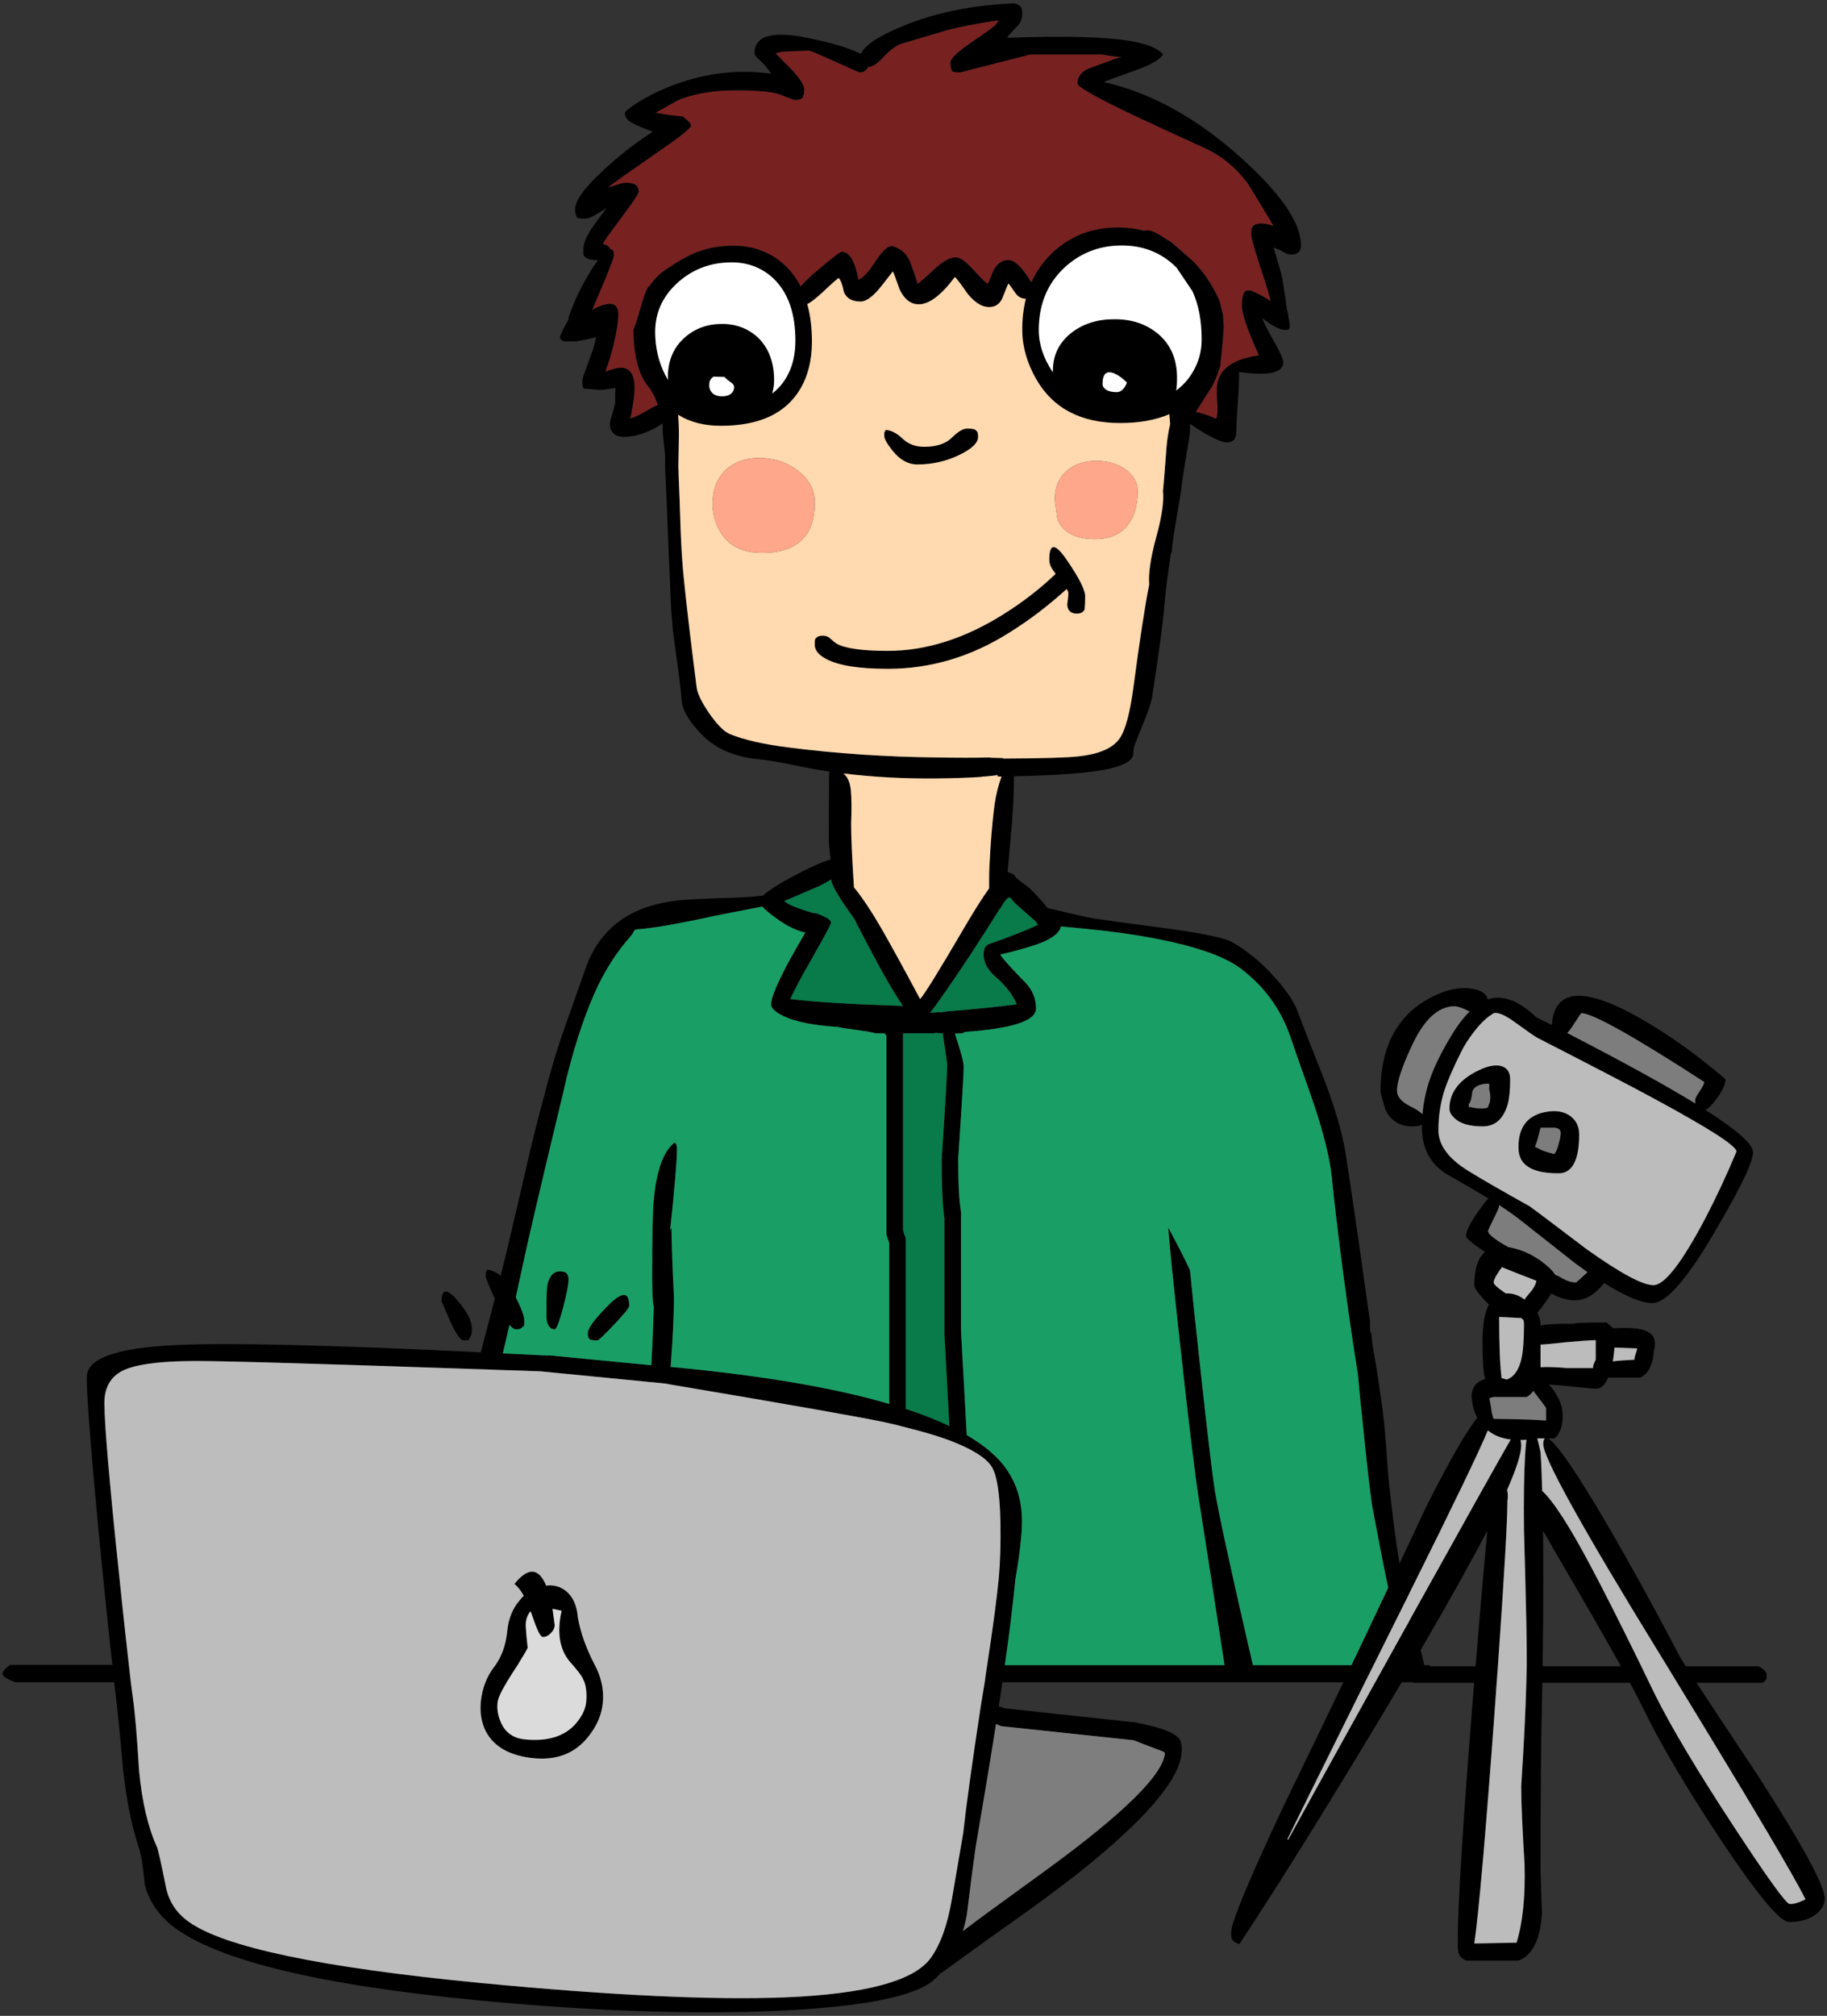
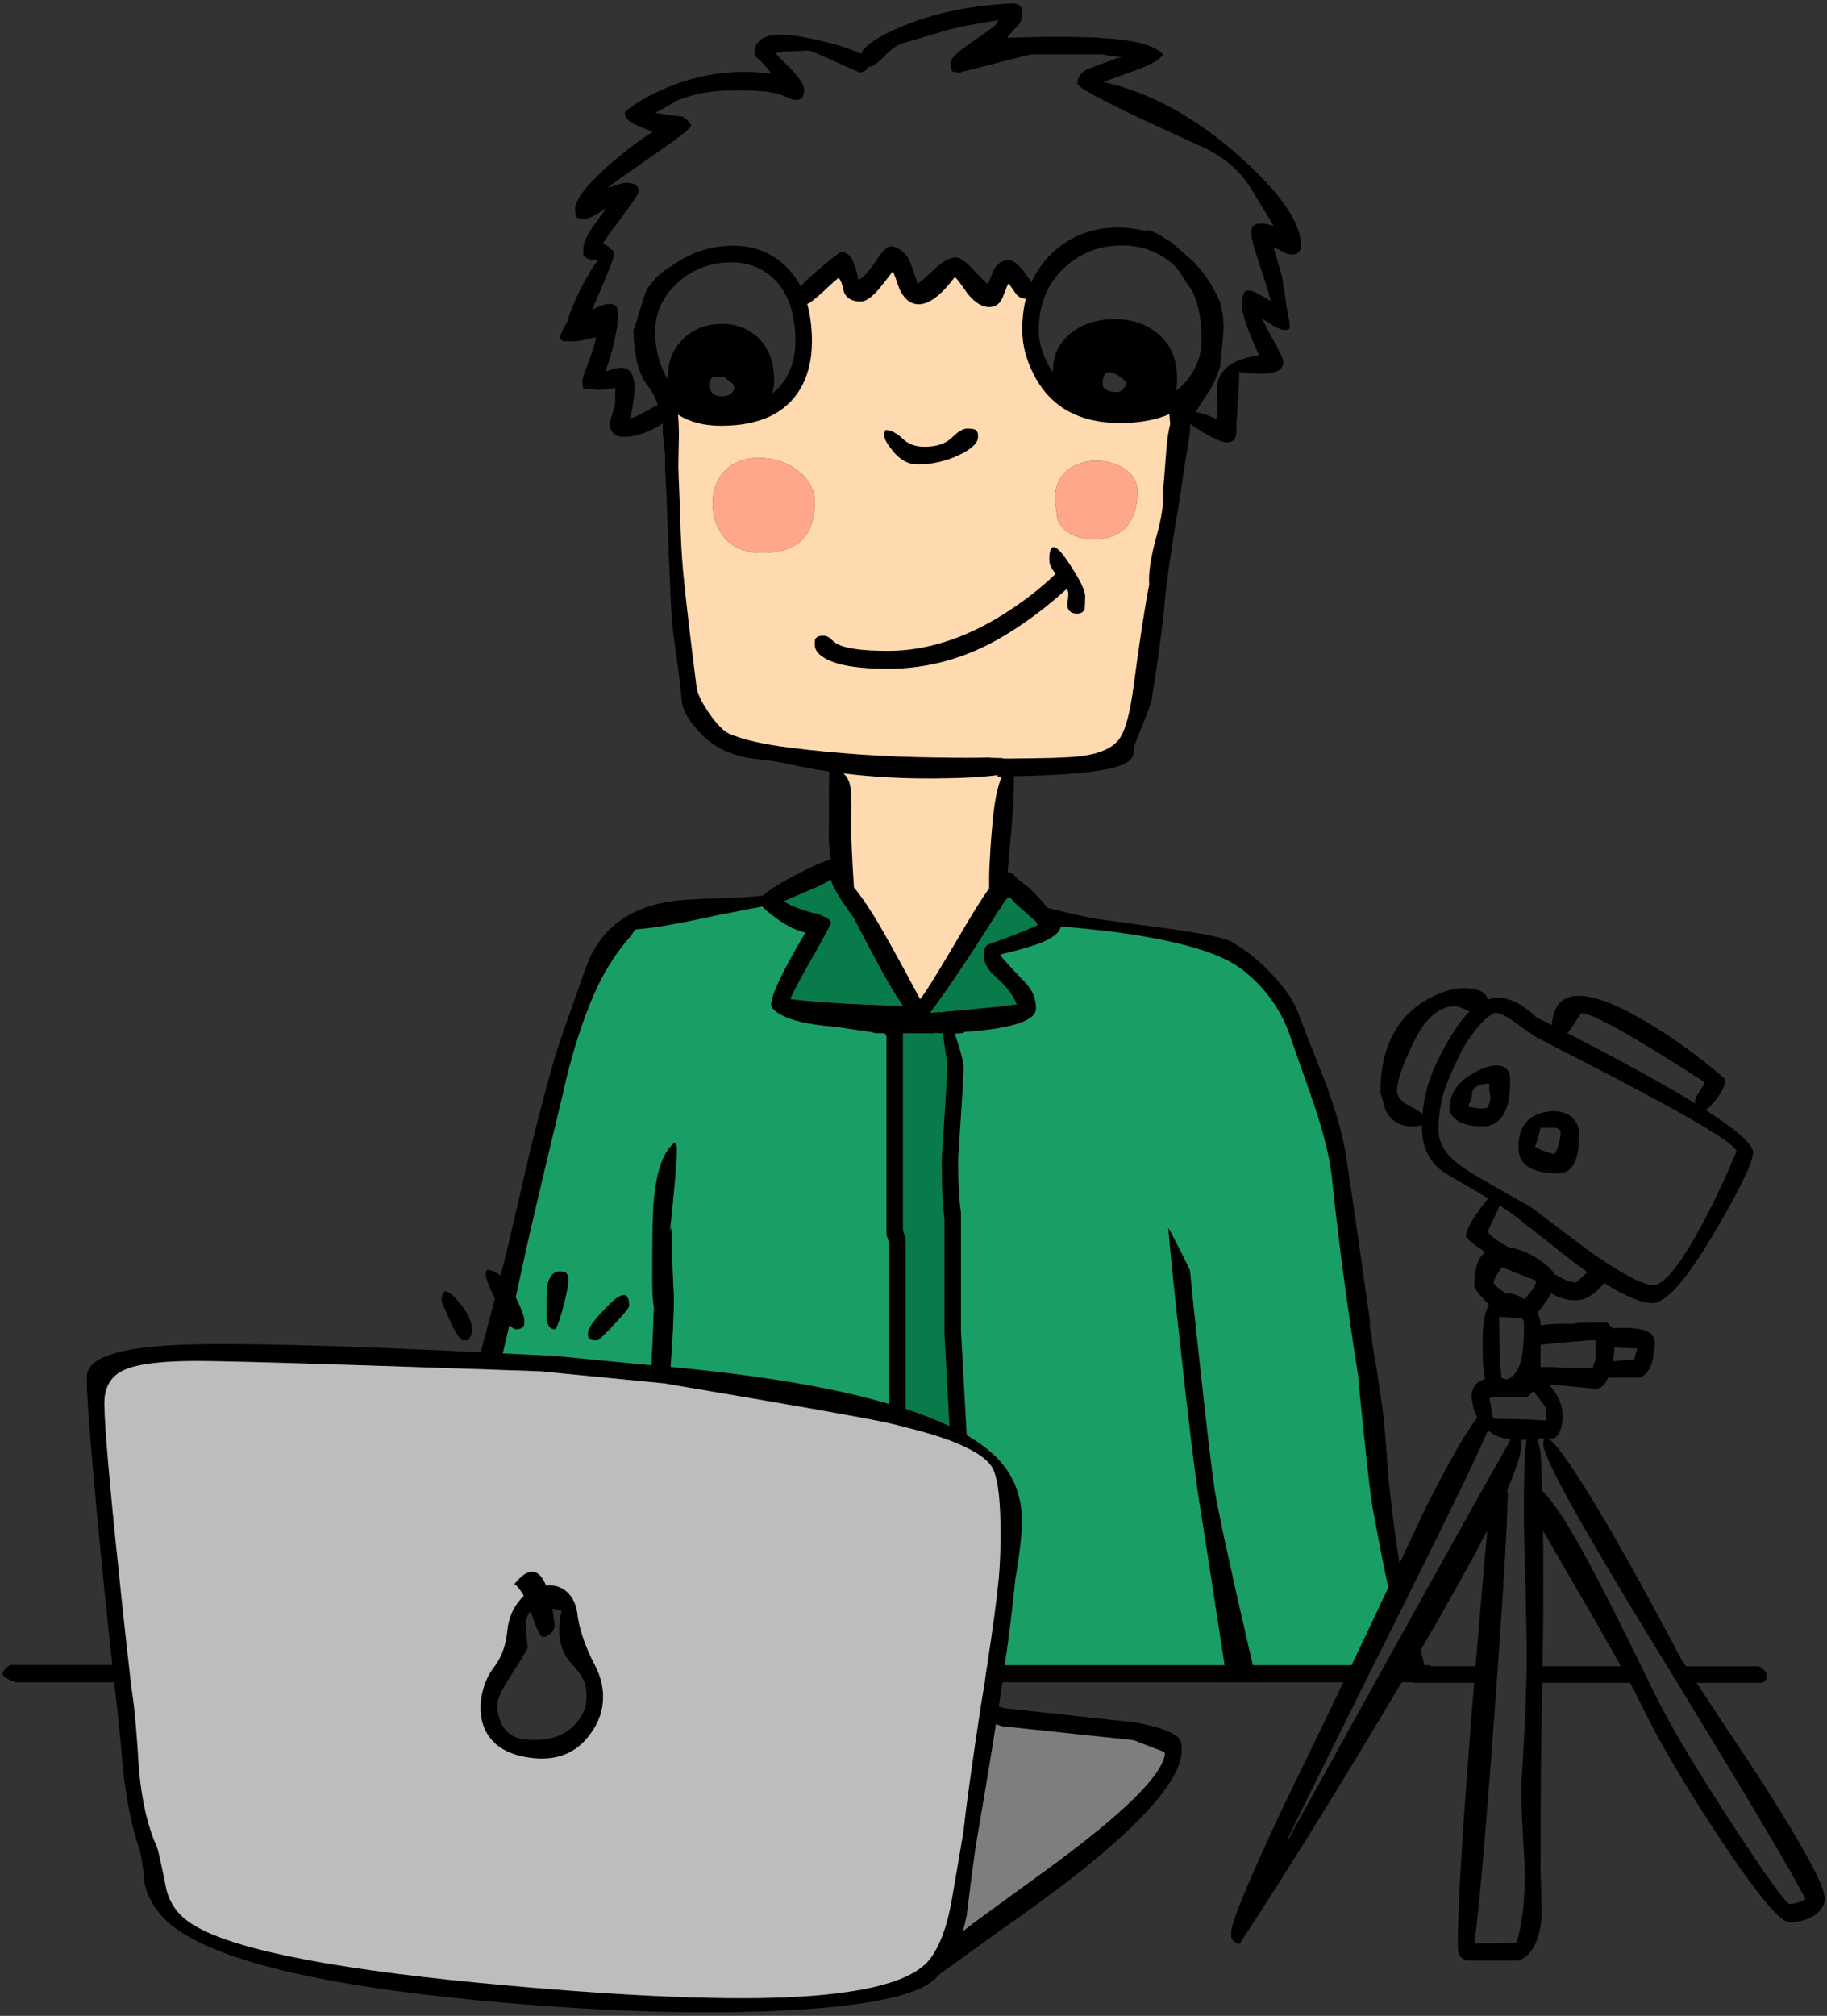
<svg xmlns="http://www.w3.org/2000/svg" width="331px" height="365px" viewBox="0 0 331 365" version="1.1">
  <rect x="0" y="0" width="331" height="365" fill="#333333" stroke="none" />
  <title>webinar</title>
  <desc>Created with Sketch.</desc>
  <defs />
  <g id="Page-1" stroke="none" stroke-width="1" fill="none" fill-rule="evenodd">
    <g id="webinar">
-       <path d="M226.95,41 C226.783,41.233 226.7,41.717 226.7,42.45 C226.7,43.183 227.533,46.016 229.2,50.95 C229.566,52.083 229.9,53.233 230.2,54.4 C230.167,54.433 230.15,54.467 230.15,54.5 C229.516,54.067 228.9,53.7 228.299,53.4 C227.566,53 226.916,52.717 226.349,52.55 C226.349,52.584 226.366,52.633 226.4,52.7 C226.366,52.666 226.333,52.65 226.299,52.65 C225.433,52.417 224.999,53.317 224.999,55.35 C224.999,56.783 226.032,59.783 228.099,64.35 C223.566,64.983 221.049,66.7 220.549,69.5 C220.416,70.2 220.416,71.35 220.549,72.95 C220.65,74.317 220.582,75.283 220.349,75.85 C219.216,75.317 218.016,74.9 216.749,74.6 L216.599,74.65 C217.133,73.783 218.099,72.267 219.499,70.1 C219.966,69.333 220.482,68.083 221.049,66.35 C221.416,63.05 221.633,60.617 221.699,59.05 C221.633,58.25 221.582,57.567 221.549,57 C221.216,55.567 221.016,54.733 220.949,54.5 C220.049,52.5 219.015,50.75 217.848,49.25 C217.715,49.083 217.598,48.917 217.498,48.75 C217.465,48.75 217.448,48.767 217.448,48.8 C216.814,47.967 216.264,47.367 215.798,47 L213.048,44.6 C212.348,43.967 211.831,43.583 211.498,43.45 C211.298,43.317 211.098,43.183 210.898,43.05 C210.131,42.55 209.464,42.183 208.898,41.95 C208.198,41.683 207.681,41.633 207.347,41.8 C205.948,41.433 204.481,41.234 202.948,41.2 C198.148,41.1 194.081,42.6 190.748,45.7 C189.081,47.266 187.781,49.083 186.848,51.15 C185.215,48.45 183.831,47.1 182.699,47.1 C181.565,47.1 180.666,47.717 179.999,48.95 C179.466,50.317 179.115,51.133 178.949,51.4 C178.682,51.3 177.799,50.433 176.299,48.8 C174.933,47.334 173.9,46.6 173.199,46.6 C172.166,46.6 170.916,47.267 169.449,48.6 C167.582,50.333 166.515,51.267 166.249,51.4 C165.683,49.633 165.232,48.334 164.899,47.5 C164.299,45.967 163.232,45 161.699,44.6 C160.966,44.433 159.982,45.283 158.749,47.15 C157.382,49.25 156.299,50.417 155.499,50.65 C155.332,49.65 155.099,48.75 154.799,47.95 C154.233,46.383 153.449,45.6 152.449,45.6 C152.216,45.6 150.816,46.683 148.249,48.85 C146.782,50.083 145.716,51.1 145.049,51.9 C144.316,50.433 143.366,49.15 142.199,48.05 C139.332,45.383 135.732,44.217 131.399,44.55 C129.532,44.683 127.799,45.067 126.199,45.7 C126.232,45.666 126.265,45.633 126.299,45.6 C124.366,46.467 122.799,47.333 121.599,48.2 C119.866,49.2 118.549,50.416 117.649,51.85 L117.649,51.9 C117.583,51.867 117.532,51.85 117.499,51.85 C117.199,52.383 116.982,52.85 116.849,53.25 C116.582,53.983 116.066,55.667 115.299,58.3 C115.099,58.867 114.916,59.367 114.749,59.8 C114.849,64.5 115.732,67.867 117.399,69.9 C117.899,70.533 118.333,71.25 118.699,72.05 C118.866,72.45 119.032,72.867 119.199,73.3 C118.732,73.5 118.015,73.883 117.049,74.45 C115.549,75.317 114.549,75.75 114.049,75.75 L114.249,75.5 C114.749,72.967 114.982,71.133 114.949,70 C114.882,67.733 114.066,66.6 112.499,66.6 C111.999,66.6 111.399,66.717 110.699,66.95 C110.099,67.15 109.782,67.25 109.749,67.25 L109.749,67 C110.249,65.733 110.732,64.133 111.199,62.2 C111.732,59.967 111.999,58.2 111.999,56.9 C111.999,54.704 110.424,54.437 107.274,56.1 C107.301,55.985 107.342,55.885 107.399,55.8 C107.432,55.734 107.482,55.667 107.549,55.6 L107.499,55.6 C107.799,54.9 108.116,54.15 108.449,53.35 C110.282,49.083 111.199,46.717 111.199,46.25 C111.199,45.45 110.999,45.083 110.599,45.15 C110.466,44.883 110.266,44.65 109.999,44.45 C109.499,44.283 109.249,44.166 109.249,44.1 C109.249,43.933 110.332,42.4 112.499,39.5 C114.632,36.633 115.699,35.05 115.699,34.75 C115.699,34.35 115.632,34.05 115.499,33.85 C115.199,33.35 114.516,33.1 113.449,33.1 C112.982,33.1 112.382,33.233 111.649,33.5 C110.882,33.767 110.399,33.9 110.199,33.9 L110.249,33.85 C110.882,33.317 113.732,31.3 118.799,27.8 C123.066,24.867 125.199,23.183 125.199,22.75 C125.199,22.55 125.032,22.283 124.699,21.95 C124.265,21.583 123.932,21.3 123.699,21.1 C122.066,20.967 120.399,20.733 118.699,20.4 C119.132,20.233 120.499,19.483 122.799,18.15 C125.699,16.95 129.216,16.35 133.349,16.35 C137.549,16.35 140.332,16.65 141.699,17.25 C143.066,17.817 143.816,18.1 143.949,18.1 C144.449,18.1 144.832,18.033 145.099,17.9 L145.449,17.65 C145.449,17.45 145.499,17.267 145.599,17.1 C145.665,16.967 145.699,16.666 145.699,16.2 C145.699,15.467 144.982,14.317 143.549,12.75 C141.916,11.117 140.899,10.083 140.499,9.65 L141.699,9.35 L146.499,9.15 C146.766,9.15 148.366,9.817 151.299,11.15 C154.199,12.45 155.666,13.1 155.699,13.1 C156.432,13.1 156.949,12.783 157.249,12.15 C157.249,12.117 157.266,12.1 157.299,12.1 L157.449,12.1 C158.082,12.1 158.966,11.5 160.099,10.3 C161.332,8.967 162.466,8.15 163.499,7.85 C168.832,6.283 171.532,5.483 171.599,5.45 C174.166,4.783 177.283,4.183 180.95,3.65 L180.5,4.35 C180.233,4.717 178.7,5.85 175.9,7.75 C173.433,9.417 172.2,10.617 172.2,11.35 C172.2,11.85 172.25,12.2 172.349,12.4 C172.416,12.633 172.45,12.783 172.45,12.85 L172.75,13 C173.017,13.067 173.417,13.1 173.95,13.1 L186.7,9.85 L199.75,9.85 C200.384,10.017 201.55,10.183 203.25,10.35 L202.2,10.6 C199,11.767 197.283,12.4 197.05,12.5 C195.817,13.133 195.2,14 195.2,15.1 C195.2,15.733 198.8,17.75 206,21.15 C209.7,22.883 214.033,24.883 219,27.15 C222.366,28.95 224.95,31.334 226.75,34.3 C227.75,35.933 229.083,38.133 230.75,40.9 C228.783,40.3 227.517,40.333 226.95,41 Z" id="Shape" fill="#782121" />
      <path d="M226.95,41 C227.516,40.333 228.783,40.3 230.75,40.9 C229.083,38.133 227.75,35.933 226.75,34.3 C224.95,31.334 222.366,28.95 219,27.15 C214.033,24.883 209.7,22.883 206,21.15 C198.8,17.75 195.2,15.733 195.2,15.1 C195.2,14 195.816,13.133 197.05,12.5 C197.283,12.4 199,11.767 202.2,10.6 L203.25,10.35 C201.55,10.183 200.384,10.017 199.75,9.85 L186.7,9.85 L173.95,13.1 C173.417,13.1 173.016,13.067 172.75,13 L172.45,12.85 C172.45,12.783 172.417,12.633 172.349,12.4 C172.249,12.2 172.2,11.85 172.2,11.35 C172.2,10.617 173.433,9.416 175.9,7.75 C178.7,5.85 180.233,4.717 180.5,4.35 L180.95,3.65 C177.283,4.183 174.167,4.783 171.599,5.45 C171.533,5.483 168.832,6.283 163.499,7.85 C162.466,8.15 161.332,8.967 160.099,10.3 C158.966,11.5 158.082,12.1 157.449,12.1 L157.299,12.1 C157.266,12.1 157.249,12.117 157.249,12.15 C156.949,12.783 156.432,13.1 155.699,13.1 C155.665,13.1 154.199,12.45 151.299,11.15 C148.366,9.817 146.766,9.15 146.499,9.15 L141.699,9.35 L140.499,9.65 C140.899,10.084 141.916,11.117 143.549,12.75 C144.983,14.317 145.699,15.467 145.699,16.2 C145.699,16.666 145.665,16.967 145.599,17.1 C145.499,17.267 145.449,17.45 145.449,17.65 L145.099,17.9 C144.832,18.033 144.449,18.1 143.949,18.1 C143.816,18.1 143.066,17.817 141.699,17.25 C140.332,16.65 137.549,16.35 133.349,16.35 C129.216,16.35 125.699,16.95 122.799,18.15 C120.499,19.483 119.132,20.233 118.699,20.4 C120.399,20.733 122.066,20.967 123.699,21.1 C123.932,21.3 124.265,21.583 124.699,21.95 C125.032,22.283 125.199,22.55 125.199,22.75 C125.199,23.183 123.066,24.867 118.799,27.8 C113.733,31.3 110.882,33.317 110.249,33.85 L110.199,33.9 C110.399,33.9 110.882,33.767 111.649,33.5 C112.382,33.233 112.982,33.1 113.449,33.1 C114.515,33.1 115.199,33.35 115.499,33.85 C115.632,34.05 115.699,34.35 115.699,34.75 C115.699,35.05 114.632,36.633 112.499,39.5 C110.332,42.4 109.249,43.933 109.249,44.1 C109.249,44.166 109.499,44.283 109.999,44.45 C110.266,44.65 110.466,44.883 110.599,45.15 C110.999,45.084 111.199,45.45 111.199,46.25 C111.199,46.717 110.282,49.083 108.449,53.35 C108.116,54.15 107.799,54.9 107.499,55.6 L107.549,55.6 C107.483,55.666 107.432,55.733 107.399,55.8 C107.342,55.885 107.301,55.985 107.274,56.1 C110.424,54.437 111.999,54.704 111.999,56.9 C111.999,58.2 111.732,59.967 111.199,62.2 C110.732,64.133 110.249,65.733 109.749,67 L109.749,67.25 C109.782,67.25 110.099,67.15 110.699,66.95 C111.399,66.717 111.999,66.6 112.499,66.6 C114.066,66.6 114.882,67.733 114.949,70 C114.982,71.133 114.749,72.967 114.249,75.5 L114.049,75.75 C114.549,75.75 115.549,75.317 117.049,74.45 C118.016,73.883 118.733,73.5 119.199,73.3 C119.032,72.867 118.866,72.45 118.699,72.05 C118.332,71.25 117.899,70.533 117.399,69.9 C115.732,67.867 114.849,64.5 114.749,59.8 C114.916,59.367 115.099,58.867 115.299,58.3 C116.066,55.667 116.583,53.984 116.849,53.25 C116.982,52.85 117.199,52.383 117.499,51.85 C117.532,51.85 117.582,51.867 117.649,51.9 L117.649,51.85 C118.549,50.416 119.866,49.2 121.599,48.2 C122.799,47.333 124.366,46.467 126.299,45.6 C126.266,45.633 126.233,45.666 126.199,45.7 C127.799,45.067 129.532,44.683 131.399,44.55 C135.732,44.217 139.333,45.383 142.199,48.05 C143.366,49.15 144.316,50.433 145.049,51.9 C145.716,51.1 146.782,50.084 148.249,48.85 C150.816,46.683 152.216,45.6 152.449,45.6 C153.449,45.6 154.232,46.383 154.799,47.95 C155.099,48.75 155.333,49.65 155.499,50.65 C156.299,50.417 157.382,49.25 158.749,47.15 C159.982,45.283 160.966,44.433 161.699,44.6 C163.232,45 164.299,45.967 164.899,47.5 C165.232,48.333 165.683,49.633 166.249,51.4 C166.516,51.267 167.582,50.334 169.449,48.6 C170.916,47.267 172.166,46.6 173.199,46.6 C173.899,46.6 174.932,47.333 176.299,48.8 C177.799,50.433 178.683,51.3 178.949,51.4 C179.115,51.133 179.466,50.317 179.999,48.95 C180.666,47.717 181.565,47.1 182.699,47.1 C183.832,47.1 185.216,48.45 186.848,51.15 C187.782,49.084 189.081,47.267 190.748,45.7 C194.081,42.6 198.148,41.1 202.948,41.2 C204.481,41.233 205.948,41.433 207.347,41.8 C207.681,41.633 208.198,41.683 208.898,41.95 C209.464,42.183 210.131,42.55 210.898,43.05 C211.097,43.183 211.297,43.317 211.498,43.45 C211.831,43.583 212.348,43.967 213.048,44.6 L215.798,47 C216.265,47.367 216.815,47.967 217.448,48.8 C217.448,48.767 217.465,48.75 217.498,48.75 C217.598,48.917 217.715,49.083 217.848,49.25 C219.015,50.75 220.048,52.5 220.949,54.5 C221.015,54.733 221.216,55.567 221.549,57 C221.582,57.567 221.633,58.25 221.699,59.05 C221.633,60.617 221.416,63.05 221.049,66.35 C220.483,68.083 219.966,69.333 219.499,70.1 C218.099,72.267 217.133,73.783 216.599,74.65 L216.749,74.6 C218.016,74.9 219.216,75.317 220.349,75.85 C220.582,75.283 220.65,74.317 220.549,72.95 C220.416,71.35 220.416,70.2 220.549,69.5 C221.049,66.7 223.566,64.983 228.099,64.35 C226.033,59.783 224.999,56.783 224.999,55.35 C224.999,53.317 225.433,52.416 226.299,52.65 C226.332,52.65 226.365,52.667 226.4,52.7 C226.366,52.633 226.349,52.583 226.349,52.55 C226.916,52.717 227.566,53 228.299,53.4 C228.9,53.7 229.516,54.067 230.15,54.5 C230.15,54.467 230.167,54.433 230.2,54.4 C229.9,53.233 229.566,52.084 229.2,50.95 C227.533,46.016 226.7,43.183 226.7,42.45 C226.7,41.717 226.783,41.233 226.95,41 Z M230.75,44.85 C231.316,46.783 231.816,48.5 232.25,50 C232.417,51.067 232.65,52.55 232.95,54.45 C233.016,55.05 233.099,55.65 233.2,56.25 C233.333,56.517 233.417,56.95 233.45,57.55 C233.583,58.05 233.65,58.517 233.65,58.95 L233.65,59.4 C233.549,59.633 233.316,59.75 232.95,59.75 C232.116,59.75 231.083,59.317 229.849,58.45 C229.383,58.15 229.016,57.883 228.749,57.65 C228.716,57.584 228.683,57.55 228.649,57.55 C228.882,58.25 229.499,59.484 230.499,61.25 C231.832,63.583 232.499,65.033 232.499,65.6 C232.499,67.533 229.832,68.117 224.499,67.35 C224.499,68.817 224.416,70.717 224.249,73.05 C224.082,75.383 223.999,76.984 223.999,77.85 C223.999,78.517 223.916,79.017 223.749,79.35 C223.482,79.85 222.982,80.1 222.249,80.1 C221.449,80.1 220.032,79.5 217.999,78.3 C216.933,77.667 216.149,77.15 215.649,76.75 C215.615,76.983 215.598,77.2 215.598,77.4 L215.598,77.7 L215.598,78.05 C215.532,78.75 215.365,79.883 215.098,81.45 C214.632,84.083 214.248,86.583 213.949,88.95 C213.949,89.05 213.515,91.666 212.649,96.8 C212.482,97.9 212.348,99.017 212.249,100.15 C212.216,100.117 212.183,100.1 212.149,100.1 C211.515,104.4 211.132,107.416 210.999,109.15 C210.766,112.317 209.999,118.067 208.699,126.4 C208.532,127.267 208.065,128.65 207.299,130.55 C206.332,132.917 205.733,134.433 205.499,135.1 C205.399,135.433 205.332,135.983 205.299,136.75 C205.066,137.483 204.349,138.083 203.15,138.55 C200.183,139.717 193.7,140.383 183.7,140.55 L183.7,140.85 C183.7,143.95 183.483,147.767 183.05,152.3 C182.85,154.433 182.684,156.3 182.55,157.9 C182.85,157.967 183.217,158.117 183.651,158.35 C183.85,158.65 184.168,158.983 184.6,159.35 C185.067,159.717 185.717,160.217 186.55,160.85 C186.917,161.217 187.25,161.55 187.55,161.85 C188.317,162.65 189.083,163.517 189.85,164.45 C189.951,164.45 190.05,164.467 190.151,164.5 C194.918,165.633 197.701,166.25 198.501,166.35 C200.801,166.683 205.451,167.317 212.451,168.25 C218.517,169.117 222.117,169.9 223.251,170.6 C225.885,172.1 228.385,174.15 230.751,176.75 C232.951,179.15 234.401,181.283 235.101,183.15 C236.068,185.75 237.702,189.933 240.001,195.7 C240.334,196.566 240.635,197.4 240.901,198.2 C242.334,202.266 243.284,205.75 243.751,208.65 C244.851,215.683 246.101,224.25 247.501,234.349 C247.734,236.049 247.968,237.666 248.201,239.2 C248.168,239.766 248.184,240.384 248.251,241.05 C248.317,241.217 248.401,241.401 248.501,241.6 C248.501,242.467 248.668,243.767 249.001,245.5 C249.301,247.066 249.718,249.767 250.251,253.6 C250.551,255.467 250.834,258.117 251.101,261.55 C251.368,265.55 251.584,268.2 251.751,269.5 C252.36,275.086 252.96,279.619 253.551,283.1 C254.963,280.099 256.546,276.732 258.301,273 C262.601,264.467 265.718,259.033 267.652,256.7 C267.285,256.033 267.018,255.316 266.851,254.55 C266.685,253.55 266.601,253.033 266.601,253 C266.601,251.267 267.418,250.167 269.051,249.7 C268.918,249.099 268.818,248.467 268.751,247.8 C268.651,247 268.601,245.317 268.601,242.75 C268.601,239.816 268.985,237.634 269.751,236.2 C269.418,235.9 269.084,235.566 268.751,235.2 C267.651,233.967 267.101,233.15 267.101,232.75 C267.101,229.783 267.751,227.767 269.051,226.7 C266.751,225.167 265.601,224.2 265.601,223.8 C265.601,222.8 266.601,220.95 268.601,218.25 C269.001,217.717 269.351,217.3 269.652,217 C268.885,216.533 268.101,216.066 267.301,215.6 C263.867,213.6 262.051,212.55 261.851,212.451 C259.018,210.584 257.601,207.784 257.601,204.051 L257.601,203.652 C257.568,203.652 257.535,203.669 257.501,203.702 C257.168,203.868 256.617,203.952 255.851,203.952 C253.618,203.952 252.001,202.952 251.001,200.952 C250.401,198.919 250.101,197.851 250.101,197.752 C250.101,189.219 253.351,183.402 259.851,180.302 C262.251,179.135 264.485,178.702 266.551,179.002 C268.284,179.235 269.284,179.885 269.551,180.952 C272.185,180.052 275.117,181.135 278.351,184.202 C279.285,184.669 280.218,185.136 281.152,185.601 C281.585,179.035 286.818,178.568 296.851,184.202 C302.118,187.169 307.368,190.902 312.601,195.402 C312.601,196.335 312.068,197.518 311.001,198.952 C310.067,200.185 309.385,200.851 308.951,200.952 C314.718,204.618 317.6,207.185 317.6,208.652 C317.6,210.419 315.267,215.252 310.6,223.152 C305.6,231.685 301.85,235.952 299.35,235.952 C297.417,235.952 294.5,234.735 290.6,232.302 C290.3,232.736 289.884,233.202 289.35,233.702 C288.083,234.868 286.75,235.452 285.35,235.452 C284.017,235.452 282.617,235.052 281.151,234.252 C281.117,234.252 281.084,234.235 281.05,234.202 C280.783,234.636 280.467,235.118 280.1,235.652 C279.467,236.551 278.934,237.235 278.5,237.702 C278.9,238.402 279.1,239.101 279.1,239.802 L279.1,240.002 C280.434,239.735 282.434,239.636 285.1,239.702 C285.1,239.535 287.1,239.452 291.1,239.452 C291.367,239.719 291.717,240.035 292.151,240.402 L292.251,240.502 C292.851,240.469 293.635,240.452 294.601,240.452 C297.435,240.452 299.101,241.035 299.601,242.202 C299.902,242.835 299.902,243.702 299.601,244.802 C299.601,245.469 299.468,246.186 299.202,246.952 C298.768,248.219 298.068,249.052 297.101,249.452 L291.351,249.452 C290.785,250.785 290.035,251.452 289.101,251.452 C288.834,251.452 287.385,251.318 284.751,251.052 C283.284,250.886 281.918,250.769 280.651,250.702 C282.284,252.568 283.1,254.419 283.1,256.252 C283.1,258.318 282.6,259.719 281.6,260.452 L280.4,260.452 C281.667,260.985 284.599,265.068 289.2,272.702 C293.634,280.101 298.733,289.285 304.5,300.252 C304.678,300.547 304.986,301.03 305.425,301.702 L318.651,301.702 C318.651,301.735 318.668,301.752 318.701,301.752 C319.401,302.152 319.85,302.568 320.051,303.002 L320.051,303.952 C319.918,304.219 319.668,304.469 319.301,304.702 L307.376,304.702 C309.746,308.328 313.504,314.012 318.651,321.752 C326.617,334.152 330.6,341.485 330.6,343.752 C330.6,344.719 330.151,345.602 329.25,346.402 C328.05,347.468 326.333,348.002 324.1,348.002 C322.467,348.002 318.3,342.969 311.6,332.902 C305.367,323.468 300.701,315.551 297.6,309.152 C297.018,307.959 296.251,306.475 295.3,304.702 L279.425,304.702 C279.404,305.976 279.379,307.243 279.35,308.502 C279.184,315.769 279.1,325.852 279.1,338.752 C279.1,339.085 279.184,341.652 279.35,346.452 C279.05,351.219 277.634,354.068 275.1,355.002 L265.6,355.002 C264.833,354.636 264.367,354.118 264.201,353.452 C264.135,353.219 264.1,352.652 264.1,351.752 C264.1,344.985 265.034,330.019 266.901,306.852 C266.96,306.126 267.018,305.41 267.076,304.703 L256,304.703 C255.967,304.67 255.934,304.637 255.9,304.602 L253.95,304.602 C253.344,305.619 252.726,306.652 252.099,307.703 C241.433,325.569 232.249,340.336 224.549,352.003 C223.816,351.803 223.349,351.47 223.15,351.003 C223.083,350.836 223.049,350.47 223.049,349.903 C223.049,348.102 226.233,340.436 232.599,326.903 C237.813,316.178 241.405,308.745 243.374,304.602 L181.6,304.602 C181.401,306.036 181.184,307.502 180.951,309.002 C181.251,309.035 181.584,309.136 181.951,309.302 L205.551,311.852 C209.818,312.619 212.485,313.569 213.551,314.703 C214.018,315.203 214.185,316.137 214.051,317.503 C213.584,322.437 207.251,329.736 195.051,339.403 C191.218,342.403 186.435,345.903 180.701,349.903 C174.501,354.369 171.135,356.802 170.6,357.203 L170.55,357.153 C170.184,357.552 169.783,357.953 169.35,358.352 C166.083,361.453 156.55,363.369 140.75,364.102 C125.05,364.769 107.033,364.136 86.7,362.203 C57.633,359.403 39.133,354.903 31.2,348.703 C28.533,346.536 26.867,344.003 26.2,341.102 C25.933,338.036 25.6,335.903 25.2,334.703 C23.867,330.736 22.9,325.97 22.3,320.403 C21.734,314.003 21.25,309.186 20.85,305.953 C20.783,305.519 20.733,305.069 20.7,304.602 L2.85,304.602 C1.25,304.036 0.45,303.519 0.45,303.052 C0.45,302.686 0.9,302.153 1.8,301.452 L20.35,301.452 C19.55,294.252 18.666,285.636 17.7,275.601 C16.233,259.834 15.583,250.968 15.75,249.001 C16.05,245.867 21.367,244.051 31.7,243.551 C41.233,243.084 59.7,243.518 87.1,244.851 C88.1,241.051 88.95,237.818 89.65,235.152 C88.55,232.785 88,231.402 88,231.002 C88,230.535 88.017,230.285 88.05,230.252 C88.117,230.186 88.183,230.068 88.25,229.902 C89.083,229.968 89.9,230.335 90.7,231.002 C91.3,228.568 91.7,226.952 91.9,226.152 C93.667,218.652 94.983,213.002 95.85,209.202 C96.817,205.136 97.75,201.469 98.65,198.202 C99.183,196.101 99.717,194.169 100.25,192.402 C100.85,190.268 101.767,187.502 103,184.101 C104.833,178.934 105.833,176.101 106,175.601 C108.467,168.301 113.917,164.134 122.35,163.101 C123.75,162.901 127.2,162.718 132.7,162.551 C134.833,162.485 136.683,162.351 138.25,162.151 C139.317,161.118 141.683,159.668 145.35,157.801 C147.517,156.701 149.233,155.968 150.5,155.601 C150.333,154.534 150.217,153.384 150.15,152.151 C150.183,146.884 150.2,143.001 150.2,140.501 L150.25,139.701 C147.783,139.334 145.35,138.884 142.95,138.351 C141.083,137.951 138.9,137.618 136.4,137.351 C134.933,137.184 133.367,136.768 131.7,136.101 C129.533,135.201 127.617,133.734 125.95,131.701 C124.416,129.868 123.6,128.251 123.5,126.851 C123.333,124.751 122.95,121.634 122.35,117.501 C122.183,116.234 122.033,115.084 121.9,114.051 C121.733,112.151 121.633,110.934 121.6,110.401 L121.05,97.701 C120.85,92.034 120.667,87.751 120.5,84.851 L120.5,82.451 L120.1,78.651 C120.067,78.451 120.05,77.818 120.05,76.751 L120.05,76.651 C119.65,76.951 119.167,77.251 118.6,77.551 C116.633,78.585 114.767,79.101 113,79.101 C111.967,79.101 111.25,78.768 110.85,78.101 C110.617,77.734 110.5,77.351 110.5,76.951 C110.5,76.417 110.6,75.901 110.8,75.401 C110.867,75.168 110.95,74.884 111.05,74.551 C111.317,73.585 111.45,73.085 111.45,73.051 L111.45,71.201 C111.45,71.068 111.467,70.951 111.5,70.851 L111.5,70.251 C110.967,70.351 110.533,70.418 110.2,70.451 C109.567,70.551 109,70.601 108.5,70.601 L105.75,70.351 C105.583,70.184 105.5,69.684 105.5,68.851 C105.5,68.618 105.867,67.534 106.6,65.601 C107.367,63.568 107.833,62.051 108,61.051 C107.9,61.085 107.783,61.118 107.65,61.151 C107.15,61.284 106.084,61.501 104.45,61.801 L102.05,61.801 C101.65,61.534 101.45,61.301 101.45,61.101 C101.45,60.734 101.967,59.651 103,57.851 L103,57.5 C103.8,55.1 104.95,52.6 106.45,50 C107.117,48.833 107.75,47.867 108.35,47.1 L108.2,47.1 C106.766,47.1 105.933,46.767 105.7,46.1 L105.7,44.95 C105.7,44.083 106.2,42.883 107.2,41.35 C107.4,41.05 108.25,39.883 109.75,37.85 L110,37.6 C108.8,38.367 108,38.85 107.6,39.05 C106.967,39.417 106.416,39.6 105.95,39.6 C105.416,39.6 105.016,39.567 104.75,39.5 L104.45,39.35 C104.45,39.283 104.416,39.133 104.35,38.9 C104.25,38.7 104.2,38.35 104.2,37.85 C104.2,36.283 105.95,33.9 109.45,30.7 C112.183,28.166 115.117,25.883 118.25,23.85 C116.583,23.217 115.433,22.733 114.8,22.4 C113.734,21.9 113.2,21.25 113.2,20.45 C113.2,20.217 113.883,19.65 115.25,18.75 C116.883,17.683 118.75,16.717 120.85,15.85 C127.117,13.283 133.416,12.45 139.75,13.35 C138.983,12.25 138.2,11.367 137.4,10.7 C136.933,10.3 136.7,9.933 136.7,9.6 C136.7,6.433 139.967,5.533 146.5,6.9 C150.767,7.767 153.917,8.717 155.95,9.75 C156.683,8.183 159.2,6.517 163.5,4.75 C169.333,2.317 176.066,0.933 183.7,0.6 C184.433,0.733 184.9,1.05 185.099,1.55 C185.166,1.683 185.2,1.984 185.2,2.45 C185.2,3.217 185.016,3.85 184.65,4.35 C183.983,5.083 183.349,5.767 182.75,6.4 L182.5,6.85 C193,6.45 200.566,6.666 205.2,7.5 C207.967,8 209.8,8.783 210.7,9.85 C210.2,10.75 208.616,11.683 205.95,12.65 C202.217,13.983 200.217,14.717 199.95,14.85 C208.417,16.75 216.634,21.25 224.599,28.35 C231.999,34.95 235.7,40.317 235.7,44.45 C235.7,45.55 235.116,46.1 233.95,46.1 C233.516,46.1 233.016,45.933 232.45,45.6 C231.75,45.2 231.184,44.95 230.75,44.85 Z M217.7,61.35 C217.7,58.05 217.15,55.183 216.05,52.75 C215.217,51.517 214.283,50.133 213.25,48.6 C213.217,48.533 213.167,48.467 213.1,48.4 C210.367,45.7 206.984,44.383 202.951,44.45 C199.017,44.516 195.635,45.867 192.801,48.5 C189.735,51.4 188.201,55.15 188.201,59.75 C188.201,62.35 189.051,64.9 190.751,67.4 L190.751,67.15 C190.751,64.25 191.918,61.917 194.251,60.15 C196.385,58.55 198.968,57.767 202.001,57.8 C205.067,57.8 207.651,58.667 209.751,60.4 C212.084,62.334 213.251,65 213.251,68.4 C213.251,69.367 213.201,70.133 213.101,70.7 C214.235,69.867 215.185,68.833 215.952,67.6 C217.15,65.667 217.733,63.583 217.7,61.35 Z M307.1,199.2 C307.1,198.9 307.384,198.349 307.951,197.55 C308.484,196.75 308.751,196.2 308.751,195.901 C295.918,187.6 288.501,183.451 286.501,183.451 C286.435,183.451 285.968,184.135 285.101,185.501 C284.702,186.135 284.318,186.651 283.952,187.051 C293.851,192.152 301.585,196.402 307.152,199.801 C307.116,199.634 307.1,199.434 307.1,199.2 Z M314.6,208.5 C314.6,207.5 309.734,204.366 300,199.1 C296.467,197.167 289.3,193.434 278.5,187.901 C278.066,187.668 276.7,186.717 274.4,185.05 C272.799,183.884 271.583,183.333 270.75,183.401 C269.583,184.001 268.366,185.117 267.1,186.751 C266.067,188.084 265.284,189.301 264.75,190.401 C263.283,193.334 262.267,195.668 261.7,197.401 C260.967,199.701 260.599,202.117 260.599,204.651 C260.599,207.317 262.4,209.767 265.999,212.001 C268.133,213.334 271.832,215.468 277.099,218.401 C277.866,218.934 281.299,221.517 287.4,226.151 C293.533,230.517 297.583,232.701 299.549,232.701 C301.549,232.701 304.666,228.701 308.9,220.701 C311,216.667 312.9,212.6 314.6,208.5 Z M296.6,244.15 L292.5,244 C292.434,244.866 292.333,245.7 292.2,246.5 C293.2,246.366 294.5,246.267 296.099,246.2 C296.099,245.933 296.183,245.566 296.349,245.099 C296.517,244.634 296.6,244.316 296.6,244.15 Z M284.4,202 C285.533,202.8 286.099,203.934 286.099,205.4 C286.099,210.099 284.849,212.45 282.349,212.45 C279.116,212.45 276.966,211.766 275.9,210.4 C275.366,209.733 275.099,208.833 275.099,207.7 C275.099,203.866 276.933,201.717 280.599,201.25 C282.066,201.05 283.333,201.3 284.4,202 Z M279.1,204.2 C279.1,204.266 278.951,204.849 278.651,205.95 C278.484,206.616 278.3,207.183 278.1,207.65 C278.333,207.75 278.734,207.95 279.3,208.25 C279.967,208.517 280.734,208.75 281.6,208.95 C281.901,208.616 282.167,207.983 282.401,207.05 C282.634,206.25 282.751,205.616 282.751,205.151 C282.751,204.617 282.418,204.3 281.751,204.201 C281.717,204.2 280.833,204.2 279.1,204.2 Z M265.6,182.85 C264.667,182.416 263.984,182.2 263.55,182.2 C260.517,182.2 257.884,184.683 255.651,189.65 C253.951,193.316 253.1,195.917 253.1,197.45 C253.1,198.583 253.934,199.55 255.6,200.349 C256.6,200.849 257.3,201.316 257.701,201.749 C257.867,199.849 258.218,198.032 258.751,196.299 C259.551,193.733 260.918,190.849 262.851,187.65 C263.985,185.75 265.118,184.25 266.251,183.15 C266.05,183.05 265.833,182.95 265.6,182.85 Z M262.6,200.75 C262.6,197.75 264.434,195.4 268.1,193.7 C269.6,193 270.867,192.766 271.901,193 C273.034,193.3 273.6,194.116 273.6,195.45 C273.6,197.349 273.451,198.849 273.151,199.95 C272.384,202.616 270.867,203.95 268.6,203.95 C266.234,203.95 264.534,203.45 263.5,202.45 C262.9,201.884 262.6,201.316 262.6,200.75 Z M269.75,196.2 C268.083,196.233 267.083,196.717 266.75,197.65 C266.65,198.783 266.434,199.549 266.1,199.95 L266.1,200.4 L266.901,200.549 C267.334,200.65 267.8,200.699 268.3,200.699 C269.134,200.699 269.567,200.598 269.6,200.399 C269.6,200.332 269.667,200.149 269.8,199.848 C269.934,199.548 270,199.149 270,198.649 C270,198.282 269.95,197.882 269.85,197.449 C269.75,197.182 269.75,196.916 269.85,196.649 L269.75,196.2 Z M270.6,220.7 C269.934,222.033 269.6,222.766 269.6,222.9 C269.6,223.466 270.817,224.433 273.25,225.799 C273.65,225.865 274.1,225.966 274.6,226.099 C276.434,226.599 278.151,227.483 279.75,228.749 C280.717,229.516 281.384,230.199 281.75,230.799 C282.116,230.933 282.483,231.115 282.85,231.349 C283.817,231.916 284.717,232.2 285.55,232.2 C285.583,232.2 286.267,231.583 287.6,230.349 C286.901,229.849 286.184,229.332 285.451,228.799 C279.151,223.832 275.701,221.115 275.1,220.65 C274,219.816 272.833,219 271.6,218.2 L271.6,218.4 C271.6,218.6 271.267,219.366 270.6,220.7 Z M233.75,187.65 C232.017,182.65 229.017,178.549 224.75,175.35 C221.283,172.75 214.7,170.7 205,169.2 C202.066,168.733 197.8,168.25 192.2,167.75 C192.033,168.75 190.967,169.683 189,170.55 C187.434,171.217 184.833,171.984 181.2,172.85 C181.733,173.65 183.25,175.333 185.75,177.9 C187.05,179.233 187.7,180.8 187.7,182.6 C187.7,184.833 183.384,186.25 174.75,186.85 C174.684,186.951 174.583,187.017 174.45,187.05 C174.217,187.116 173.733,187.151 173,187.151 C174.066,190.35 174.6,192.367 174.6,193.201 C174.6,193.635 174.517,195.301 174.35,198.201 C174.184,200.968 173.934,204.85 173.6,209.85 C173.6,214.217 173.767,217.401 174.1,219.401 L174.1,240.85 L175.151,259.85 C177.55,261.25 179.501,262.75 181.001,264.35 C183.768,267.384 185.151,271.05 185.151,275.35 C185.151,277.85 184.751,281.401 183.951,286 C183.517,290.533 182.885,295.7 182.051,301.5 L221.851,301.5 C219.518,286.3 217.935,276.083 217.101,270.85 C216.402,266.25 215.301,257.1 213.801,243.401 C212.568,232.267 211.851,225.217 211.652,222.251 C213.318,225.351 214.635,227.935 215.601,230.001 C215.968,233.901 216.501,239.001 217.202,245.301 C218.636,258.568 219.601,266.768 220.101,269.902 C220.768,273.935 222.768,283.185 226.101,297.652 C226.402,298.985 226.702,300.268 227.001,301.502 L244.851,301.502 C245.37,300.444 247.585,295.77 251.501,287.477 C250.676,283.562 249.759,278.904 248.751,273.502 C248.418,271.868 247.851,267.118 247.051,259.252 C246.584,254.985 246.251,251.602 246.051,249.102 C245.784,247.436 245.501,245.619 245.201,243.653 C243.501,232.253 242.184,221.986 241.251,212.852 C240.885,209.619 239.851,205.419 238.151,200.252 C237.884,199.552 237.651,198.868 237.451,198.202 C235.75,193.434 234.517,189.917 233.75,187.65 Z M278.35,231.9 C276.684,231.266 274.6,230.45 272.1,229.45 C271.867,229.75 271.583,230.167 271.25,230.7 C270.816,231.4 270.6,231.9 270.6,232.2 C270.6,232.533 271.267,233.15 272.6,234.05 C272.667,234.083 272.734,234.134 272.8,234.2 C273.134,234.167 273.484,234.183 273.85,234.25 C274.684,234.384 275.467,234.733 276.201,235.3 C276.367,235.033 276.584,234.75 276.85,234.45 C277.75,233.45 278.25,232.6 278.35,231.9 Z M275.6,238.65 L271.6,238.45 L271.6,238.65 C271.6,243.583 271.75,247.216 272.05,249.549 C272.384,249.582 272.667,249.666 272.901,249.799 C274.201,249.4 275.1,248.199 275.6,246.199 C275.934,244.799 276.1,242.716 276.1,239.949 C276.1,239.416 276.05,239.082 275.951,238.949 C275.816,238.85 275.7,238.75 275.6,238.65 Z M283.85,247.7 L288.6,247.7 C288.6,247.3 288.767,246.8 289.1,246.2 L289.1,242.65 C287.867,242.683 286,242.816 283.5,243.049 C281.033,243.316 279.65,243.449 279.35,243.449 L279.1,243.449 L279.1,247.348 L279.1,247.548 C280.333,247.483 281.917,247.533 283.85,247.7 Z M276.6,252.95 L270.6,252.95 C270.367,253.016 270.117,253.083 269.85,253.15 C269.884,253.316 269.984,253.917 270.151,254.95 C270.251,255.783 270.401,256.433 270.6,256.9 C273.333,256.933 275.567,256.983 277.3,257.049 C278.934,257.15 279.866,257.199 280.1,257.199 L280.1,254.949 C280.067,254.848 279.55,254.149 278.55,252.848 C278.25,252.449 278,252.115 277.8,251.848 C277.467,252.316 277.066,252.684 276.6,252.95 Z M273.1,270.05 C273.201,270.583 273.201,271.151 273.1,271.75 C273.1,275.326 272.526,285.31 271.375,301.7 C271.305,302.677 271.229,303.677 271.15,304.7 C271.025,306.512 270.891,308.395 270.75,310.349 C269.116,332.549 267.9,346.4 267.1,351.9 L274.75,351.75 C275.884,348.116 276.366,343.366 276.2,337.5 C275.8,331 275.599,326.316 275.599,323.45 C276.09,315.817 276.399,309.567 276.525,304.7 C276.562,303.634 276.587,302.634 276.599,301.7 L276.599,300 C276.599,296.967 276.516,292.366 276.349,286.2 C276.183,280.533 276.099,277.483 276.099,277.05 C276.033,271.55 276.099,267.033 276.299,263.5 C276.365,262.366 276.449,261.434 276.549,260.7 C276.15,260.7 275.782,260.717 275.449,260.75 C275.549,261.017 275.598,261.35 275.598,261.75 C275.598,263.217 274.748,265.884 273.048,269.75 C273.05,269.85 273.066,269.95 273.1,270.05 Z M269.55,259 C267.984,262.8 263.283,272.55 255.45,288.25 C255.263,288.624 255.08,288.999 254.9,289.375 C254.162,290.844 253.445,292.277 252.75,293.675 C251.381,296.425 250.08,299.033 248.85,301.5 C248.324,302.56 247.806,303.593 247.3,304.6 C239.167,320.962 234.485,330.429 233.25,333 L233.35,333.15 C235.847,328.591 241.114,319.075 249.151,304.599 C249.712,303.59 250.287,302.557 250.876,301.499 C251.694,300.026 252.536,298.51 253.401,296.949 C253.96,295.949 254.526,294.931 255.1,293.899 C255.323,293.499 255.539,293.099 255.75,292.699 C266.117,274.074 272.101,263.391 273.7,260.649 C272.033,260.45 270.65,259.9 269.55,259 Z M279.1,262.95 C279.234,264.884 279.333,267.217 279.401,269.95 C281.434,271.816 284.35,276.333 288.151,283.5 C290.494,287.886 293.56,293.952 297.35,301.7 C297.819,302.674 298.302,303.674 298.8,304.7 C299.197,305.501 299.597,306.317 300,307.15 C302.967,313.049 307.667,320.9 314.1,330.7 C320.234,340.066 323.617,344.75 324.25,344.75 C324.783,344.75 325.316,344.65 325.85,344.45 C326.151,344.349 326.567,344.167 327.1,343.9 C325.22,340.015 317.478,326.948 303.875,304.7 C303.281,303.718 302.673,302.718 302.05,301.7 C301.523,300.846 300.989,299.979 300.45,299.099 C286.55,276.466 279.599,263.933 279.599,261.499 C279.599,260.933 279.7,260.582 279.9,260.449 L278.5,260.449 C278.7,261.15 278.9,261.983 279.1,262.95 Z M284.7,286.05 C282.599,282.45 280.884,279.484 279.55,277.151 C279.583,279.85 279.6,282.817 279.6,286.05 C279.6,291.386 279.559,296.603 279.475,301.7 L293.651,301.7 C291.392,297.61 288.408,292.394 284.7,286.05 Z M259,301.7 L267.325,301.7 C268.168,291.495 268.877,283.312 269.45,277.15 C266.478,282.865 262.454,290.074 257.375,298.775 C257.792,300.395 258,301.288 258,301.45 L258,301.5 L259,301.5 L259,301.7 Z M161.75,49.15 C160.883,50.283 160.1,51.283 159.4,52.15 C158.033,53.783 156.883,54.6 155.95,54.6 C154.383,54.6 153.367,54.033 152.9,52.9 C152.633,51.567 152.317,50.717 151.95,50.35 C151.75,50.416 150.8,51.25 149.1,52.85 C147.767,54.083 146.817,54.817 146.25,55.05 C146.817,57.05 147.1,59.317 147.1,61.85 C147.1,65.183 146.4,68.033 145,70.4 C142.367,74.867 137.567,77.1 130.6,77.1 C127.567,77.1 124.983,76.433 122.85,75.1 C122.95,76.133 123,77.383 123,78.85 L122.9,84.55 C122.933,85.05 122.95,85.584 122.95,86.15 C123.05,88.317 123.166,91.517 123.3,95.75 C123.433,99.45 123.65,102.65 123.95,105.35 C124.35,109.383 125.1,115.733 126.2,124.4 C126.333,125.533 127.083,127.1 128.45,129.1 C129.883,131.166 131.133,132.433 132.2,132.9 C134.8,133.967 138.383,134.783 142.95,135.35 C151.583,136.45 160.516,137.05 169.75,137.15 C173.55,137.217 176.733,137.217 179.3,137.15 C179.366,137.183 179.434,137.2 179.5,137.2 L181.5,137.25 C181.634,137.283 181.767,137.317 181.9,137.35 C188.933,137.317 193.433,137.183 195.4,136.95 C199.133,136.55 201.616,135.467 202.849,133.7 C203.883,132.233 204.716,129.133 205.349,124.4 C206.483,115.867 207.433,109.683 208.2,105.85 C208.033,103.883 208.45,101.05 209.45,97.35 C210.483,93.65 210.9,90.833 210.7,88.9 C210.733,88.767 210.95,86.084 211.349,80.85 C211.483,79.383 211.7,78.033 211.999,76.8 L211.999,76.7 C211.933,76 211.883,75.433 211.849,75 C209.349,76.067 206.383,76.6 202.95,76.6 C195.816,76.6 190.733,73.933 187.7,68.6 C186.033,65.666 185.2,62.7 185.2,59.7 C185.2,57.7 185.417,55.833 185.849,54.1 C185.016,54.067 184.383,53.717 183.95,53.05 C183.217,51.984 182.8,51.417 182.7,51.35 C182.634,51.383 182.3,52.183 181.7,53.75 C181.233,54.983 180.4,55.6 179.2,55.6 C177.933,55.6 176.65,54.817 175.349,53.25 C174.15,51.517 173.366,50.483 172.999,50.15 C170.532,53.45 168.349,55.1 166.449,55.1 C165.015,55.1 163.866,54.217 162.999,52.45 C162.333,50.517 161.917,49.417 161.75,49.15 Z M142.6,68.1 C143.6,66.3 144.1,64.166 144.1,61.7 C144.1,56.733 142.783,52.983 140.15,50.45 C137.817,48.25 134.9,47.283 131.4,47.55 C128.033,47.783 125.117,49.033 122.65,51.3 C120.017,53.734 118.7,56.667 118.7,60.1 C118.7,62.9 119.3,65.483 120.5,67.85 C120.667,68.183 120.85,68.5 121.05,68.8 C121.017,68.6 121,68.417 121,68.25 C121,65.317 122,62.95 124,61.15 C125.833,59.517 128.05,58.683 130.65,58.65 C133.25,58.617 135.45,59.417 137.25,61.05 C139.25,62.95 140.25,65.55 140.25,68.85 C140.25,69.65 140.133,70.45 139.9,71.25 C141,70.417 141.9,69.367 142.6,68.1 Z M167.45,80.9 C169.65,80.9 171.316,80.35 172.45,79.25 C173.55,78.15 174.467,77.6 175.2,77.6 C176.033,77.6 176.55,77.683 176.75,77.85 C176.75,77.883 176.833,77.967 177,78.1 C177.134,78.267 177.2,78.6 177.2,79.1 C177.2,80.2 176.05,81.3 173.75,82.4 C171.384,83.533 168.866,84.1 166.2,84.1 C164.533,84.1 163.033,83.267 161.7,81.6 C160.7,80.333 160.2,79.45 160.2,78.95 C160.2,78.483 160.217,78.233 160.25,78.2 C160.317,78.133 160.383,78.016 160.45,77.85 C161.416,77.883 162.433,78.4 163.5,79.4 C164.533,80.4 165.85,80.9 167.45,80.9 Z M203.75,70.1 C203.95,69.8 204.083,69.517 204.15,69.25 C203.417,68.517 202.683,67.983 201.95,67.65 C200.483,67.017 199.75,67.65 199.75,69.55 C199.75,69.95 199.983,70.3 200.45,70.6 C200.917,70.867 201.533,71 202.3,71 C202.866,71 203.35,70.7 203.75,70.1 Z M102.95,61.05 L103,61.05 L103,61 C102.967,61 102.95,61.017 102.95,61.05 Z M129.25,68.2 C128.883,68.467 128.65,68.783 128.55,69.15 C128.517,69.25 128.5,69.483 128.5,69.85 C128.5,70.317 128.667,70.733 129,71.1 C129.4,71.533 130,71.75 130.8,71.75 C131.734,71.75 132.383,71.483 132.75,70.95 C132.917,70.683 133,70.4 133,70.1 C133,69.8 132.833,69.533 132.5,69.3 C131.967,68.933 131.55,68.584 131.25,68.25 L129.25,68.2 Z M108.4,178.35 C106.233,182.883 104.317,188.483 102.65,195.15 C102.417,196.183 102.183,197.2 101.95,198.2 C98.117,214.099 95.683,224.483 94.65,229.349 C94.283,231.049 93.883,232.9 93.45,234.9 C94.483,236.933 95,238.349 95,239.15 C95,239.983 94.933,240.299 94.8,240.099 L94.55,240.4 C94.35,240.599 94,240.7 93.5,240.7 C93.167,240.7 92.767,240.433 92.3,239.9 C91.933,241.533 91.533,243.25 91.1,245.049 C93.8,245.183 96.567,245.316 99.4,245.449 L99.4,245.399 L118,247.199 C118.2,243.666 118.35,240.149 118.45,236.649 C118.383,236.315 118.333,235.982 118.3,235.649 C118.2,234.749 118.15,233.098 118.15,230.699 C118.15,223.699 118.25,219.199 118.45,217.199 C118.95,211.832 120.217,208.383 122.25,206.848 C122.25,206.882 122.317,206.965 122.45,207.098 C122.583,207.265 122.65,207.598 122.65,208.098 C122.65,210.098 122.233,215.015 121.4,222.848 C121.467,222.649 121.55,222.465 121.65,222.298 C121.683,225.399 121.834,229.581 122.1,234.848 C122.1,237.982 121.9,242.199 121.5,247.498 C137.9,249.031 151.1,251.265 161.1,254.198 L161.1,225.1 L160.6,223.6 L160.6,187.6 C160.467,187.434 160.383,187.284 160.35,187.151 L160.3,187.151 C160.167,187.117 160.033,187.1 159.9,187.1 L158.7,187.1 C158.2,187 157.75,186.901 157.35,186.8 C155.45,186.533 154.067,186.333 153.2,186.2 C152.7,186.134 152.25,186.05 151.85,185.95 C147.583,185.683 144.367,185.066 142.2,184.099 C140.533,183.332 139.7,182.583 139.7,181.849 C139.7,180.716 140.717,178.232 142.75,174.399 C144.083,171.966 145.117,170.149 145.85,168.949 C145.883,168.915 145.933,168.899 146,168.899 C144.267,168.499 142.517,167.649 140.75,166.349 C139.483,165.449 138.6,164.716 138.1,164.149 C132.4,165.249 129.5,165.816 129.4,165.849 C123.167,167.216 118.6,168.016 115.7,168.249 C115.266,168.282 115.016,168.349 114.95,168.449 C114.683,168.949 114.416,169.349 114.15,169.649 C111.95,172.117 110.033,175.017 108.4,178.35 Z M193.35,101.5 C195.517,104.667 196.6,106.817 196.6,107.95 C196.6,108.883 196.567,109.7 196.5,110.4 L196.2,110.75 C195.967,110.983 195.599,111.1 195.099,111.1 C193.966,111.1 193.383,110.533 193.349,109.4 C193.549,108.133 193.599,107.367 193.499,107.1 L193.249,106.65 C189.916,109.683 186.449,112.317 182.849,114.55 C175.95,118.917 168.616,121.1 160.849,121.1 C155.649,121.1 151.949,120.517 149.749,119.35 C148.316,118.617 147.599,117.733 147.599,116.7 C147.599,116.166 147.632,115.833 147.699,115.7 L147.749,115.6 L148.049,115.35 C148.249,115.183 148.599,115.1 149.099,115.1 C149.599,115.1 150.016,115.25 150.349,115.55 C150.949,116.084 151.332,116.4 151.499,116.5 C153.032,117.4 156.149,117.85 160.849,117.85 C167.749,117.85 174.716,115.65 181.749,111.25 C185.315,109.017 188.482,106.567 191.249,103.9 C190.883,103.433 190.633,103.067 190.499,102.8 C190.232,102.367 190.099,101.883 190.099,101.35 C190.1,98.25 191.184,98.3 193.35,101.5 Z M154.2,149.1 C154.2,151.6 154.367,155.383 154.7,160.45 L154.7,160.65 C156.2,162.483 157.8,164.867 159.5,167.8 C161.2,170.734 163.6,175.1 166.7,180.9 C167.533,179.967 170.183,175.683 174.65,168.05 C176.483,164.917 178,162.517 179.2,160.85 L179.2,158.85 C179.2,157.85 179.283,156.033 179.45,153.4 C179.683,150.1 179.933,147.5 180.2,145.6 C180.467,143.8 180.884,142.133 181.45,140.6 L180.75,140.6 L180.75,140.35 C180.017,140.45 179.233,140.533 178.4,140.6 L177.799,140.6 C177.872,140.601 177.972,140.618 178.099,140.65 C175.766,140.817 172.966,140.917 169.7,140.95 C163.967,141.016 158.333,140.717 152.8,140.05 C153.567,140.65 154.017,141.667 154.15,143.1 C154.283,144.533 154.3,146.533 154.2,149.1 Z M148.6,160.35 C145.166,161.817 143,162.75 142.1,163.15 C142.666,163.717 144.166,164.367 146.6,165.1 C146.833,165.166 147.05,165.233 147.25,165.3 C147.55,165.267 148.05,165.4 148.75,165.7 C149.95,166.2 150.55,166.65 150.55,167.05 C150.55,167.084 150.533,167.167 150.5,167.3 C150.1,168.167 149.117,169.984 147.55,172.75 C145.183,176.85 143.734,179.567 143.2,180.9 C147.633,181.433 154.05,181.834 162.45,182.1 C162.85,182.1 163.233,182.117 163.6,182.15 C162.067,179.95 160.1,176.567 157.7,172 C156.533,169.8 155.533,167.883 154.7,166.25 C152.067,162.65 150.683,160.317 150.55,159.25 C149.983,159.617 149.333,159.983 148.6,160.35 Z M187.7,166.9 C187.099,166.367 185.983,165.383 184.349,163.95 C184.216,163.817 184.082,163.7 183.95,163.6 C183.349,162.867 183,162.5 182.9,162.5 C182.566,162.5 182.116,162.983 181.549,163.95 C181.416,164.183 181.299,164.383 181.199,164.55 C181.166,164.55 181.133,164.567 181.098,164.6 C179.798,166.7 178.015,169.483 175.748,172.95 C172.415,177.983 169.998,181.467 168.498,183.4 C169.064,183.333 169.632,183.283 170.198,183.25 C170.231,183.283 170.298,183.3 170.398,183.3 C170.597,183.3 170.915,183.25 171.347,183.151 L171.398,183.151 C176.631,182.717 180.898,182.284 184.198,181.851 C183.531,180.184 182.264,178.534 180.398,176.901 C178.931,175.634 178.198,174.284 178.198,172.851 C178.198,171.818 178.514,171.184 179.148,170.951 C182.714,169.718 185.731,168.534 188.198,167.401 C188.097,167.368 187.998,167.351 187.898,167.351 C187.898,167.284 187.864,167.201 187.797,167.101 C187.767,167.067 187.733,167 187.7,166.9 Z M22.3,248.15 C20.3,249.116 19.183,250.783 18.95,253.15 C18.75,255.283 19.416,263.933 20.95,279.099 C21.916,288.566 22.717,296.016 23.35,301.45 C23.483,302.583 23.6,303.634 23.7,304.599 C23.833,305.566 23.95,306.45 24.05,307.249 C24.45,310.016 24.834,314.482 25.2,320.649 C25.733,326.249 26.8,330.815 28.4,334.348 C28.633,334.848 29.167,337.199 30,341.399 C30.5,344.132 31.867,346.298 34.1,347.899 C40.433,352.532 58.083,356.249 87.05,359.048 C110.85,361.315 129.283,362.182 142.35,361.649 C156.617,361.048 165.316,358.749 168.45,354.749 C170.283,352.349 171.616,348.732 172.45,343.899 C173.783,336.098 174.467,332.115 174.5,331.949 C175.033,327.049 176.1,319.348 177.7,308.848 C177.933,307.382 178.167,305.965 178.4,304.598 C178.533,303.532 178.683,302.498 178.849,301.498 C179.883,294.765 180.582,289.515 180.95,285.748 C181.217,282.781 181.316,279.415 181.25,275.648 C181.15,270.581 180.65,267.264 179.75,265.698 C179.05,264.498 177.55,263.331 175.25,262.198 C174.316,261.731 173.283,261.281 172.15,260.847 C169.917,260.014 167.233,259.214 164.1,258.448 C163.133,258.181 162.133,257.931 161.1,257.698 C160.967,257.665 160.817,257.632 160.65,257.597 C156.55,256.698 143.417,254.381 121.25,250.648 C120.983,250.581 120.717,250.531 120.45,250.498 L97.9,248.298 C95.334,248.198 92.834,248.114 90.4,248.048 C89,247.982 87.633,247.932 86.3,247.899 C54.3,246.798 36.783,246.315 33.75,246.449 C28.25,246.55 24.433,247.116 22.3,248.15 Z M169.9,187.05 L169.299,187.05 C169.266,187.05 169.233,187.067 169.199,187.1 L163.599,187.1 L163.599,222.651 C163.732,223.251 163.899,223.751 164.099,224.151 L164.099,255.1 C167.032,256.067 169.666,257.1 171.999,258.201 L171.099,241.6 L171.099,220.6 C170.766,218.3 170.599,214.767 170.599,210 C170.933,204.967 171.183,201.033 171.349,198.2 C171.516,195.134 171.599,193.384 171.599,192.95 C171.599,192.55 171.433,191.283 171.099,189.15 C170.966,188.316 170.866,187.633 170.799,187.099 C170.434,187.066 170.134,187.05 169.9,187.05 Z M85.5,240.65 C85.5,241.183 85.45,241.566 85.35,241.799 C85.217,242.032 85.1,242.216 85,242.349 C85.167,242.582 84.833,242.7 84,242.7 C83.433,242.7 82.6,241.5 81.5,239.099 C80.5,236.733 80,235.599 80,235.7 C80,233.366 80.917,233.233 82.75,235.3 C84.583,237.367 85.5,239.15 85.5,240.65 Z M110.25,236.3 C112.75,233.8 114,233.85 114,236.45 C114,236.783 113.083,237.917 111.25,239.849 C109.45,241.749 108.45,242.7 108.25,242.7 C107.717,242.7 107.317,242.667 107.05,242.599 L106.75,242.45 C106.75,242.417 106.717,242.349 106.65,242.25 C106.55,242.15 106.5,241.85 106.5,241.35 C106.5,240.483 107.75,238.8 110.25,236.3 Z M103,231.7 C103,232.599 102.667,234.316 102,236.849 C101.3,239.416 100.8,240.7 100.5,240.7 C99.667,240.7 99.167,240.033 99,238.7 L99,236.5 C99,234.434 99.067,233.1 99.2,232.5 C99.7,230.5 100.817,229.8 102.55,230.4 C102.55,230.5 102.633,230.616 102.8,230.75 C102.933,230.917 103,231.233 103,231.7 Z M94.9,288.95 C94.367,287.983 93.8,287.266 93.2,286.8 C95.666,283.734 97.583,283.833 98.95,287.1 C100.317,286.934 101.5,287.25 102.5,288.05 C103.8,289.083 104.533,290.717 104.7,292.95 C105.2,295.683 106.217,298.516 107.75,301.45 C107.75,301.483 107.767,301.516 107.8,301.55 C108.334,302.55 108.717,303.567 108.95,304.6 C109.25,305.833 109.333,307.1 109.2,308.401 C109,310.534 108.1,312.584 106.5,314.55 C104.133,317.484 100.867,318.75 96.7,318.35 C92.367,317.917 89.467,316.284 88,313.451 C87.233,311.918 86.933,310.168 87.1,308.201 C87.233,306.901 87.517,305.701 87.95,304.6 C88.35,303.6 88.867,302.684 89.5,301.85 C89.6,301.717 89.7,301.583 89.8,301.451 C90.967,299.751 91.667,297.718 91.9,295.35 C92.1,293.117 92.867,291.234 94.2,289.701 C94.433,289.4 94.667,289.15 94.9,288.95 Z M98.3,296.4 C97.9,296.366 97.267,295.066 96.4,292.5 C96.334,292.233 96.233,291.983 96.1,291.75 C95.5,292.483 95.217,293.366 95.25,294.4 C95.283,295.233 95.4,296.549 95.6,298.349 C95.567,298.516 94.967,299.549 93.8,301.45 C93.533,301.849 93.25,302.283 92.95,302.75 C92.516,303.417 92.133,304.033 91.8,304.6 C90.767,306.3 90.217,307.534 90.15,308.3 C90.017,309.434 90.2,310.583 90.7,311.75 C91.5,313.684 92.983,314.75 95.15,314.95 C99.25,315.349 102.317,314.384 104.35,312.05 C105.45,310.75 106.067,309.467 106.2,308.2 C106.333,306.833 106.233,305.634 105.9,304.599 C105.767,304.299 105.633,304.016 105.5,303.749 C105.3,303.349 104.717,302.582 103.75,301.449 C103.617,301.315 103.483,301.166 103.35,300.999 C101.383,298.766 100.85,295.649 101.75,291.649 C101.35,291.548 100.8,291.432 100.1,291.298 C100.233,292.198 100.367,293.182 100.5,294.248 C100.467,294.814 100.217,295.314 99.75,295.748 C99.283,296.217 98.8,296.434 98.3,296.4 Z M180.45,312.15 C179.616,317.516 178.384,324.966 176.75,334.5 C176.384,337 175.85,341.1 175.15,346.8 C174.95,347.833 174.716,348.783 174.45,349.651 C174.884,349.317 175.349,348.967 175.849,348.6 C176.283,348.234 180.983,344.8 189.95,338.3 C203.616,328.3 210.65,321.366 211.05,317.5 C211.05,317.333 210.866,317.184 210.5,317.05 C209.134,316.55 207.434,315.901 205.4,315.1 L181.4,312.55 C181.033,312.417 180.717,312.283 180.45,312.15 Z" id="Shape" fill="#000000" fill-rule="nonzero" />
-       <path d="M217.7,61.35 C217.733,63.583 217.15,65.666 215.95,67.6 C215.183,68.833 214.233,69.867 213.099,70.7 C213.2,70.133 213.249,69.367 213.249,68.4 C213.249,65 212.082,62.334 209.749,60.4 C207.649,58.667 205.065,57.8 201.999,57.8 C198.966,57.767 196.383,58.55 194.249,60.15 C191.916,61.917 190.749,64.25 190.749,67.15 L190.749,67.4 C189.049,64.9 188.199,62.35 188.199,59.75 C188.199,55.15 189.732,51.4 192.799,48.5 C195.633,45.867 199.016,44.517 202.949,44.45 C206.982,44.383 210.365,45.7 213.098,48.4 C213.165,48.467 213.215,48.533 213.248,48.6 C214.281,50.133 215.215,51.517 216.048,52.75 C217.15,55.183 217.7,58.05 217.7,61.35 Z M142.6,68.1 C141.9,69.367 141,70.416 139.9,71.25 C140.133,70.45 140.25,69.65 140.25,68.85 C140.25,65.55 139.25,62.95 137.25,61.05 C135.45,59.417 133.25,58.617 130.65,58.65 C128.05,58.683 125.834,59.517 124,61.15 C122,62.95 121,65.317 121,68.25 C121,68.417 121.017,68.6 121.05,68.8 C120.85,68.5 120.667,68.183 120.5,67.85 C119.3,65.483 118.7,62.9 118.7,60.1 C118.7,56.666 120.016,53.733 122.65,51.3 C125.117,49.033 128.033,47.783 131.4,47.55 C134.9,47.283 137.817,48.25 140.15,50.45 C142.783,52.983 144.1,56.733 144.1,61.7 C144.1,64.167 143.6,66.3 142.6,68.1 Z M203.75,70.1 C203.35,70.7 202.866,71 202.3,71 C201.533,71 200.917,70.867 200.45,70.6 C199.983,70.3 199.75,69.95 199.75,69.55 C199.75,67.65 200.483,67.017 201.95,67.65 C202.683,67.983 203.417,68.517 204.15,69.25 C204.083,69.517 203.95,69.8 203.75,70.1 Z M129.25,68.2 L131.25,68.25 C131.55,68.583 131.967,68.933 132.5,69.3 C132.833,69.533 133,69.8 133,70.1 C133,70.4 132.917,70.683 132.75,70.95 C132.383,71.483 131.733,71.75 130.8,71.75 C130,71.75 129.4,71.533 129,71.1 C128.667,70.733 128.5,70.317 128.5,69.85 C128.5,69.483 128.517,69.25 128.55,69.15 C128.65,68.783 128.883,68.467 129.25,68.2 Z" id="Shape" fill="#FFFFFF" />
      <path d="M233.75,187.65 C234.517,189.917 235.75,193.433 237.45,198.2 C237.65,198.866 237.884,199.55 238.15,200.25 C239.849,205.417 240.883,209.616 241.25,212.85 C242.184,221.984 243.5,232.25 245.2,243.651 C245.5,245.617 245.783,247.434 246.05,249.1 C246.25,251.6 246.583,254.984 247.05,259.25 C247.85,267.116 248.417,271.866 248.75,273.5 C249.758,278.901 250.675,283.56 251.5,287.475 C247.584,295.768 245.368,300.443 244.85,301.5 L227,301.5 C226.7,300.267 226.4,298.983 226.1,297.65 C222.767,283.183 220.767,273.933 220.1,269.9 C219.6,266.766 218.634,258.566 217.201,245.299 C216.501,238.999 215.968,233.9 215.6,229.999 C214.634,227.933 213.317,225.349 211.651,222.249 C211.85,225.216 212.567,232.266 213.8,243.399 C215.3,257.098 216.401,266.249 217.1,270.848 C217.934,276.081 219.517,286.298 221.85,301.498 L182.05,301.498 C182.884,295.698 183.517,290.531 183.95,285.998 C184.75,281.398 185.15,277.848 185.15,275.348 C185.15,271.048 183.766,267.382 181,264.348 C179.5,262.748 177.55,261.248 175.15,259.848 L174.099,240.848 L174.099,219.4 C173.766,217.4 173.599,214.216 173.599,209.849 C173.933,204.849 174.183,200.966 174.349,198.2 C174.516,195.3 174.599,193.634 174.599,193.2 C174.599,192.366 174.066,190.349 172.999,187.15 C173.732,187.15 174.216,187.116 174.449,187.049 C174.582,187.016 174.682,186.949 174.749,186.849 C183.383,186.249 187.699,184.832 187.699,182.599 C187.699,180.799 187.049,179.232 185.749,177.899 C183.249,175.333 181.732,173.649 181.199,172.849 C184.832,171.982 187.432,171.216 188.999,170.549 C190.966,169.682 192.032,168.749 192.199,167.749 C197.799,168.249 202.065,168.732 204.999,169.199 C214.699,170.699 221.282,172.749 224.749,175.349 C229.017,178.55 232.017,182.65 233.75,187.65 Z M108.4,178.35 C110.033,175.017 111.95,172.117 114.15,169.65 C114.417,169.35 114.683,168.95 114.95,168.45 C115.016,168.35 115.266,168.283 115.7,168.25 C118.6,168.017 123.166,167.217 129.4,165.85 C129.5,165.817 132.4,165.25 138.1,164.15 C138.6,164.717 139.483,165.45 140.75,166.35 C142.517,167.65 144.267,168.5 146,168.9 C145.933,168.9 145.883,168.917 145.85,168.95 C145.117,170.15 144.083,171.967 142.75,174.4 C140.717,178.233 139.7,180.717 139.7,181.85 C139.7,182.583 140.533,183.333 142.2,184.1 C144.367,185.067 147.583,185.684 151.85,185.951 C152.25,186.051 152.7,186.135 153.2,186.201 C154.067,186.334 155.45,186.534 157.35,186.801 C157.75,186.902 158.2,187.001 158.7,187.101 L159.9,187.101 C160.033,187.101 160.167,187.118 160.3,187.152 L160.35,187.152 C160.383,187.285 160.467,187.435 160.6,187.601 L160.6,223.601 L161.1,225.101 L161.1,254.2 C151.1,251.266 137.9,249.033 121.5,247.5 C121.9,242.2 122.1,237.983 122.1,234.85 C121.833,229.583 121.683,225.401 121.65,222.3 C121.55,222.467 121.467,222.651 121.4,222.85 C122.233,215.017 122.65,210.1 122.65,208.1 C122.65,207.6 122.584,207.267 122.45,207.1 C122.317,206.967 122.25,206.884 122.25,206.85 C120.217,208.384 118.95,211.833 118.45,217.201 C118.25,219.201 118.15,223.701 118.15,230.701 C118.15,233.1 118.2,234.751 118.3,235.651 C118.334,235.984 118.383,236.317 118.45,236.651 C118.35,240.151 118.2,243.668 118,247.201 L99.4,245.401 L99.4,245.451 C96.567,245.317 93.8,245.184 91.1,245.051 C91.533,243.251 91.933,241.534 92.3,239.902 C92.767,240.435 93.167,240.702 93.5,240.702 C94,240.702 94.35,240.601 94.55,240.402 L94.8,240.101 C94.933,240.301 95,239.985 95,239.152 C95,238.351 94.483,236.935 93.45,234.902 C93.883,232.902 94.283,231.051 94.65,229.351 C95.683,224.485 98.117,214.101 101.95,198.202 C102.183,197.202 102.416,196.185 102.65,195.152 C104.317,188.483 106.233,182.883 108.4,178.35 Z M103,231.7 C103,231.233 102.933,230.917 102.8,230.75 C102.633,230.616 102.55,230.5 102.55,230.4 C100.817,229.799 99.7,230.5 99.2,232.5 C99.067,233.1 99,234.434 99,236.5 L99,238.7 C99.167,240.033 99.667,240.7 100.5,240.7 C100.8,240.7 101.3,239.417 102,236.849 C102.667,234.316 103,232.6 103,231.7 Z M110.25,236.3 C107.75,238.8 106.5,240.484 106.5,241.35 C106.5,241.85 106.55,242.151 106.65,242.25 C106.717,242.35 106.75,242.417 106.75,242.45 L107.05,242.599 C107.317,242.666 107.717,242.7 108.25,242.7 C108.45,242.7 109.45,241.75 111.25,239.849 C113.083,237.916 114,236.783 114,236.45 C114,233.85 112.75,233.8 110.25,236.3 Z" id="Shape" fill="#199F66" />
      <path d="M161.75,49.15 C161.917,49.417 162.333,50.517 163,52.45 C163.867,54.217 165.017,55.1 166.45,55.1 C168.349,55.1 170.533,53.45 173,50.15 C173.366,50.483 174.15,51.517 175.35,53.25 C176.651,54.817 177.934,55.6 179.201,55.6 C180.401,55.6 181.234,54.983 181.701,53.75 C182.301,52.183 182.635,51.383 182.701,51.35 C182.801,51.416 183.218,51.983 183.951,53.05 C184.385,53.717 185.017,54.067 185.85,54.1 C185.417,55.833 185.201,57.7 185.201,59.7 C185.201,62.7 186.034,65.666 187.701,68.6 C190.734,73.933 195.817,76.6 202.951,76.6 C206.385,76.6 209.35,76.067 211.85,75 C211.884,75.433 211.934,76 212,76.7 L212,76.8 C211.7,78.033 211.483,79.383 211.35,80.85 C210.951,86.083 210.734,88.767 210.701,88.9 C210.901,90.834 210.484,93.65 209.451,97.35 C208.451,101.05 208.034,103.883 208.201,105.85 C207.434,109.683 206.484,115.867 205.35,124.4 C204.717,129.133 203.884,132.233 202.85,133.7 C201.617,135.467 199.134,136.55 195.401,136.95 C193.434,137.183 188.934,137.317 181.901,137.35 C181.767,137.317 181.634,137.283 181.501,137.25 L179.501,137.2 C179.435,137.2 179.367,137.183 179.301,137.15 C176.735,137.217 173.551,137.217 169.751,137.15 C160.518,137.05 151.584,136.45 142.951,135.35 C138.384,134.783 134.801,133.967 132.201,132.9 C131.134,132.433 129.884,131.167 128.451,129.1 C127.084,127.1 126.334,125.533 126.201,124.4 C125.101,115.733 124.351,109.383 123.951,105.35 C123.651,102.65 123.434,99.45 123.301,95.75 C123.168,91.517 123.051,88.317 122.951,86.15 C122.951,85.584 122.934,85.05 122.901,84.55 L123.001,78.85 C123.001,77.383 122.951,76.133 122.851,75.1 C124.984,76.433 127.568,77.1 130.601,77.1 C137.568,77.1 142.368,74.867 145.001,70.4 C146.401,68.033 147.101,65.183 147.101,61.85 C147.101,59.317 146.818,57.05 146.251,55.05 C146.818,54.817 147.768,54.084 149.101,52.85 C150.801,51.25 151.751,50.416 151.951,50.35 C152.318,50.717 152.634,51.567 152.901,52.9 C153.368,54.033 154.384,54.6 155.951,54.6 C156.884,54.6 158.034,53.783 159.401,52.15 C160.1,51.283 160.883,50.283 161.75,49.15 Z M167.45,80.9 C165.849,80.9 164.533,80.4 163.5,79.4 C162.433,78.4 161.417,77.883 160.45,77.85 C160.383,78.017 160.317,78.133 160.25,78.2 C160.217,78.233 160.2,78.483 160.2,78.95 C160.2,79.45 160.7,80.333 161.7,81.6 C163.033,83.267 164.533,84.1 166.2,84.1 C168.866,84.1 171.384,83.533 173.75,82.4 C176.05,81.3 177.2,80.2 177.2,79.1 C177.2,78.6 177.134,78.267 177,78.1 C176.833,77.967 176.75,77.883 176.75,77.85 C176.55,77.683 176.033,77.6 175.2,77.6 C174.467,77.6 173.55,78.15 172.45,79.25 C171.316,80.35 169.65,80.9 167.45,80.9 Z M129.1,91.35 C129.1,91.817 129.15,92.317 129.25,92.85 C129.417,93.95 129.75,94.95 130.25,95.85 C131.717,98.683 134.333,100.1 138.1,100.1 C144.433,100.1 147.6,97.05 147.6,90.95 C147.6,88.75 146.633,86.883 144.7,85.35 C142.933,83.916 140.817,83.117 138.35,82.95 C135.817,82.783 133.7,83.35 132,84.65 C130.067,86.183 129.1,88.417 129.1,91.35 Z M206.1,88.95 C206.1,87.317 205.317,85.967 203.75,84.9 C202.316,83.933 200.6,83.45 198.6,83.45 C196.534,83.45 194.817,84 193.451,85.1 C191.885,86.367 191.1,88.15 191.1,90.45 C191.1,90.516 191.267,91.733 191.6,94.1 C192.634,96.433 194.884,97.6 198.35,97.6 C201.484,97.6 203.684,96.433 204.951,94.1 C205.717,92.7 206.1,90.983 206.1,88.95 Z M154.2,149.1 C154.3,146.533 154.283,144.533 154.15,143.1 C154.017,141.666 153.567,140.65 152.8,140.05 C158.334,140.717 163.967,141.017 169.7,140.95 C172.967,140.916 175.766,140.817 178.099,140.65 C177.972,140.618 177.872,140.602 177.799,140.6 L178.4,140.6 C179.233,140.533 180.016,140.45 180.75,140.35 L180.75,140.6 L181.45,140.6 C180.884,142.133 180.467,143.8 180.2,145.6 C179.933,147.5 179.683,150.1 179.45,153.4 C179.283,156.033 179.2,157.85 179.2,158.85 L179.2,160.85 C178,162.517 176.483,164.916 174.65,168.05 C170.183,175.683 167.533,179.967 166.7,180.9 C163.6,175.1 161.2,170.733 159.5,167.8 C157.8,164.867 156.2,162.484 154.7,160.65 L154.7,160.45 C154.367,155.383 154.2,151.6 154.2,149.1 Z M193.35,101.5 C191.184,98.3 190.1,98.25 190.1,101.35 C190.1,101.883 190.234,102.367 190.5,102.8 C190.634,103.067 190.884,103.433 191.25,103.9 C188.483,106.567 185.316,109.017 181.75,111.25 C174.717,115.65 167.75,117.85 160.85,117.85 C156.15,117.85 153.033,117.4 151.5,116.5 C151.333,116.4 150.95,116.083 150.35,115.55 C150.017,115.25 149.6,115.1 149.1,115.1 C148.6,115.1 148.25,115.183 148.05,115.35 L147.75,115.6 L147.7,115.7 C147.633,115.833 147.6,116.166 147.6,116.7 C147.6,117.733 148.317,118.617 149.75,119.35 C151.95,120.517 155.65,121.1 160.85,121.1 C168.616,121.1 175.95,118.916 182.85,114.55 C186.451,112.317 189.917,109.683 193.25,106.65 L193.5,107.1 C193.6,107.367 193.55,108.133 193.35,109.4 C193.384,110.533 193.967,111.1 195.1,111.1 C195.6,111.1 195.967,110.983 196.201,110.75 L196.501,110.4 C196.567,109.7 196.601,108.883 196.601,107.95 C196.6,106.817 195.517,104.667 193.35,101.5 Z" id="Shape" fill="#FFD9AF" />
      <path d="M129.1,91.35 C129.1,88.416 130.067,86.183 132,84.65 C133.7,83.35 135.817,82.783 138.35,82.95 C140.817,83.117 142.933,83.916 144.7,85.35 C146.633,86.883 147.6,88.75 147.6,90.95 C147.6,97.05 144.433,100.1 138.1,100.1 C134.333,100.1 131.717,98.683 130.25,95.85 C129.75,94.95 129.417,93.95 129.25,92.85 C129.15,92.317 129.1,91.817 129.1,91.35 Z M206.1,88.95 C206.1,90.983 205.717,92.7 204.951,94.1 C203.684,96.433 201.484,97.6 198.35,97.6 C194.884,97.6 192.634,96.433 191.6,94.1 C191.267,91.733 191.1,90.517 191.1,90.45 C191.1,88.15 191.884,86.367 193.451,85.1 C194.817,84 196.534,83.45 198.6,83.45 C200.6,83.45 202.317,83.933 203.75,84.9 C205.316,85.967 206.1,87.317 206.1,88.95 Z" id="Shape" fill="#FFA78A" />
      <path d="M187.7,166.9 C187.733,167 187.766,167.067 187.8,167.1 C187.866,167.2 187.901,167.283 187.901,167.35 C188.001,167.35 188.1,167.367 188.201,167.4 C185.734,168.533 182.718,169.717 179.151,170.95 C178.517,171.183 178.201,171.817 178.201,172.85 C178.201,174.283 178.934,175.633 180.401,176.9 C182.267,178.533 183.534,180.183 184.201,181.85 C180.901,182.283 176.635,182.717 171.401,183.15 L171.35,183.15 C170.917,183.25 170.6,183.299 170.401,183.299 C170.3,183.299 170.234,183.282 170.201,183.249 C169.635,183.282 169.067,183.332 168.501,183.399 C170.001,181.465 172.418,177.982 175.751,172.949 C178.018,169.482 179.801,166.699 181.101,164.599 C181.135,164.566 181.168,164.549 181.202,164.549 C181.302,164.382 181.419,164.182 181.552,163.949 C182.118,162.982 182.569,162.499 182.903,162.499 C183.003,162.499 183.352,162.866 183.953,163.599 C184.086,163.699 184.22,163.816 184.352,163.949 C185.983,165.383 187.1,166.367 187.7,166.9 Z M148.6,160.35 C149.333,159.983 149.983,159.617 150.55,159.25 C150.683,160.317 152.067,162.65 154.7,166.25 C155.533,167.883 156.533,169.8 157.7,172 C160.1,176.567 162.067,179.95 163.6,182.15 C163.233,182.117 162.85,182.1 162.45,182.1 C154.05,181.833 147.633,181.433 143.2,180.9 C143.733,179.567 145.183,176.85 147.55,172.75 C149.117,169.983 150.1,168.167 150.5,167.3 C150.533,167.167 150.55,167.084 150.55,167.05 C150.55,166.65 149.95,166.2 148.75,165.7 C148.05,165.4 147.55,165.266 147.25,165.3 C147.05,165.234 146.833,165.167 146.6,165.1 C144.166,164.367 142.666,163.717 142.1,163.15 C143,162.75 145.167,161.817 148.6,160.35 Z M169.9,187.05 C170.133,187.05 170.433,187.067 170.799,187.1 C170.865,187.634 170.966,188.317 171.099,189.151 C171.433,191.284 171.599,192.55 171.599,192.951 C171.599,193.385 171.516,195.135 171.349,198.201 C171.183,201.034 170.933,204.968 170.599,210.001 C170.599,214.768 170.766,218.301 171.099,220.601 L171.099,241.601 L172,258.2 C169.667,257.099 167.033,256.066 164.1,255.099 L164.1,224.15 C163.9,223.75 163.733,223.25 163.6,222.65 L163.6,187.1 L169.2,187.1 C169.233,187.067 169.266,187.05 169.3,187.05 C169.5,187.05 169.7,187.05 169.9,187.05 Z" id="Shape" fill="#097A4A" />
      <path d="M22.3,248.15 C24.433,247.116 28.25,246.549 33.75,246.45 C36.783,246.316 54.3,246.8 86.3,247.9 C87.633,247.933 89,247.983 90.4,248.049 C92.834,248.115 95.334,248.199 97.9,248.299 L120.45,250.499 C120.717,250.532 120.983,250.582 121.25,250.649 C143.417,254.382 156.55,256.699 160.65,257.598 C160.817,257.632 160.967,257.665 161.1,257.699 C162.133,257.932 163.133,258.182 164.1,258.449 C167.233,259.216 169.917,260.015 172.15,260.848 C173.283,261.282 174.316,261.732 175.25,262.199 C177.55,263.332 179.05,264.499 179.75,265.699 C180.65,267.265 181.15,270.582 181.25,275.649 C181.316,279.416 181.217,282.782 180.95,285.749 C180.583,289.516 179.884,294.766 178.849,301.499 C178.683,302.499 178.533,303.532 178.4,304.599 C178.167,305.966 177.933,307.383 177.7,308.849 C176.099,319.349 175.033,327.049 174.5,331.95 C174.467,332.116 173.783,336.099 172.45,343.9 C171.616,348.733 170.283,352.349 168.45,354.75 C165.316,358.75 156.617,361.05 142.35,361.65 C129.283,362.183 110.85,361.316 87.05,359.049 C58.084,356.249 40.433,352.532 34.1,347.9 C31.867,346.299 30.5,344.133 30,341.4 C29.167,337.2 28.633,334.849 28.4,334.349 C26.8,330.816 25.733,326.249 25.2,320.65 C24.833,314.483 24.45,310.016 24.05,307.25 C23.95,306.45 23.834,305.566 23.7,304.6 C23.6,303.634 23.483,302.583 23.35,301.451 C22.717,296.017 21.916,288.567 20.95,279.1 C19.416,263.934 18.75,255.284 18.95,253.151 C19.183,250.783 20.3,249.116 22.3,248.15 Z M94.9,288.95 C94.667,289.15 94.433,289.4 94.2,289.7 C92.867,291.233 92.1,293.116 91.9,295.349 C91.667,297.716 90.967,299.749 89.8,301.45 C89.7,301.583 89.6,301.717 89.5,301.849 C88.867,302.683 88.35,303.599 87.95,304.599 C87.516,305.7 87.233,306.9 87.1,308.2 C86.933,310.167 87.233,311.917 88,313.45 C89.467,316.283 92.367,317.917 96.7,318.349 C100.867,318.749 104.133,317.483 106.5,314.549 C108.1,312.582 109,310.532 109.2,308.4 C109.333,307.099 109.25,305.833 108.95,304.599 C108.717,303.566 108.333,302.549 107.8,301.549 C107.767,301.516 107.75,301.483 107.75,301.449 C106.217,298.515 105.2,295.682 104.7,292.949 C104.533,290.716 103.8,289.082 102.5,288.049 C101.5,287.249 100.317,286.933 98.95,287.099 C97.583,283.832 95.666,283.733 93.2,286.799 C93.8,287.267 94.367,287.983 94.9,288.95 Z" id="Shape" fill="#BDBDBD" />
-       <path d="M98.3,296.4 C98.8,296.433 99.283,296.216 99.75,295.75 C100.217,295.316 100.467,294.816 100.5,294.25 C100.367,293.184 100.233,292.2 100.1,291.3 C100.8,291.434 101.35,291.55 101.75,291.651 C100.85,295.651 101.383,298.767 103.35,301.001 C103.483,301.168 103.617,301.317 103.75,301.451 C104.717,302.584 105.3,303.35 105.5,303.751 C105.633,304.018 105.767,304.301 105.9,304.601 C106.233,305.635 106.334,306.834 106.2,308.202 C106.067,309.469 105.45,310.752 104.35,312.052 C102.317,314.386 99.25,315.352 95.15,314.952 C92.983,314.752 91.5,313.685 90.7,311.752 C90.2,310.585 90.016,309.436 90.15,308.302 C90.217,307.535 90.767,306.302 91.8,304.602 C92.133,304.036 92.517,303.419 92.95,302.752 C93.25,302.285 93.533,301.852 93.8,301.452 C94.967,299.552 95.567,298.518 95.6,298.351 C95.4,296.551 95.283,295.235 95.25,294.402 C95.217,293.368 95.5,292.485 96.1,291.752 C96.233,291.985 96.333,292.235 96.4,292.502 C97.267,295.066 97.9,296.366 98.3,296.4 Z" id="Shape" fill="#DBDBDB" />
      <path d="M180.45,312.15 C180.717,312.283 181.033,312.417 181.4,312.549 L205.4,315.099 C207.433,315.9 209.133,316.549 210.5,317.049 C210.866,317.183 211.05,317.332 211.05,317.499 C210.651,321.365 203.616,328.299 189.95,338.299 C180.983,344.799 176.283,348.233 175.849,348.599 C175.349,348.966 174.883,349.316 174.45,349.65 C174.717,348.783 174.95,347.833 175.15,346.799 C175.849,341.099 176.383,336.999 176.75,334.499 C178.384,324.967 179.616,317.517 180.45,312.15 Z" id="Shape" fill="#7E7E7E" />
-       <path d="M307.1,199.2 C307.1,199.433 307.117,199.634 307.151,199.8 C301.584,196.401 293.85,192.151 283.951,187.05 C284.317,186.651 284.701,186.134 285.1,185.5 C285.967,184.134 286.434,183.45 286.5,183.45 C288.5,183.45 295.917,187.599 308.75,195.9 C308.75,196.2 308.483,196.75 307.95,197.549 C307.384,198.35 307.1,198.9 307.1,199.2 Z M265.6,182.85 C265.833,182.95 266.05,183.05 266.25,183.15 C265.116,184.25 263.983,185.75 262.85,187.65 C260.917,190.849 259.55,193.733 258.75,196.299 C258.217,198.032 257.866,199.849 257.7,201.749 C257.3,201.315 256.599,200.849 255.599,200.349 C253.933,199.549 253.099,198.582 253.099,197.45 C253.099,195.917 253.95,193.316 255.65,189.65 C257.883,184.683 260.516,182.2 263.549,182.2 C263.983,182.2 264.667,182.417 265.6,182.85 Z M279.1,204.2 L281.75,204.2 C282.417,204.3 282.75,204.616 282.75,205.15 C282.75,205.616 282.634,206.25 282.4,207.049 C282.167,207.983 281.9,208.615 281.599,208.949 C280.733,208.749 279.966,208.515 279.299,208.249 C278.733,207.949 278.332,207.749 278.099,207.649 C278.299,207.182 278.483,206.615 278.65,205.949 C278.95,204.85 279.1,204.267 279.1,204.2 Z M270.6,220.7 C271.267,219.366 271.6,218.599 271.6,218.4 L271.6,218.2 C272.833,219 274,219.816 275.1,220.65 C275.701,221.116 279.151,223.833 285.451,228.799 C286.184,229.332 286.901,229.849 287.6,230.349 C286.267,231.582 285.583,232.2 285.55,232.2 C284.717,232.2 283.817,231.917 282.85,231.349 C282.484,231.116 282.117,230.933 281.75,230.799 C281.384,230.199 280.717,229.516 279.75,228.749 C278.15,227.482 276.434,226.599 274.6,226.099 C274.1,225.966 273.651,225.866 273.25,225.799 C270.816,224.433 269.6,223.466 269.6,222.9 C269.6,222.767 269.934,222.033 270.6,220.7 Z M269.75,196.2 L269.85,196.65 C269.75,196.917 269.75,197.183 269.85,197.45 C269.951,197.884 270,198.283 270,198.65 C270,199.15 269.934,199.549 269.8,199.849 C269.667,200.15 269.6,200.332 269.6,200.4 C269.567,200.599 269.134,200.7 268.3,200.7 C267.8,200.7 267.333,200.65 266.901,200.55 L266.1,200.4 L266.1,199.95 C266.434,199.55 266.651,198.783 266.75,197.65 C267.083,196.717 268.083,196.233 269.75,196.2 Z M276.6,252.95 C277.067,252.683 277.467,252.316 277.8,251.849 C278,252.116 278.25,252.45 278.55,252.849 C279.55,254.15 280.067,254.849 280.1,254.95 L280.1,257.2 C279.867,257.2 278.934,257.15 277.3,257.05 C275.567,256.984 273.333,256.934 270.6,256.901 C270.401,256.434 270.25,255.784 270.151,254.951 C269.984,253.918 269.884,253.317 269.85,253.151 C270.117,253.084 270.367,253.017 270.6,252.951 L276.6,252.951 L276.6,252.95 Z" id="Shape" fill="#7D7D7D" />
-       <path d="M284.4,202 C283.333,201.3 282.066,201.05 280.599,201.25 C276.933,201.717 275.099,203.866 275.099,207.7 C275.099,208.833 275.366,209.733 275.9,210.4 C276.966,211.766 279.116,212.45 282.349,212.45 C284.849,212.45 286.099,210.099 286.099,205.4 C286.1,203.934 285.533,202.8 284.4,202 Z M296.6,244.15 C296.6,244.316 296.517,244.633 296.35,245.099 C296.184,245.566 296.1,245.933 296.1,246.2 C294.5,246.266 293.201,246.366 292.201,246.5 C292.334,245.7 292.434,244.866 292.501,244 L296.6,244.15 Z M314.6,208.5 C312.901,212.6 311,216.667 308.901,220.7 C304.668,228.7 301.55,232.7 299.55,232.7 C297.583,232.7 293.533,230.516 287.401,226.15 C281.3,221.516 277.867,218.933 277.1,218.4 C271.833,215.466 268.134,213.333 266,212 C262.4,209.767 260.6,207.316 260.6,204.65 C260.6,202.116 260.967,199.7 261.701,197.4 C262.267,195.667 263.284,193.333 264.751,190.4 C265.284,189.299 266.067,188.083 267.101,186.75 C268.368,185.116 269.584,184 270.751,183.4 C271.584,183.333 272.801,183.883 274.401,185.049 C276.701,186.716 278.067,187.666 278.501,187.9 C289.301,193.433 296.468,197.167 300.001,199.099 C309.733,204.366 314.6,207.5 314.6,208.5 Z M262.6,200.75 C262.6,201.316 262.901,201.884 263.5,202.45 C264.533,203.45 266.233,203.95 268.6,203.95 C270.867,203.95 272.384,202.616 273.151,199.95 C273.451,198.849 273.6,197.349 273.6,195.45 C273.6,194.116 273.034,193.3 271.901,193 C270.867,192.767 269.6,193 268.1,193.7 C264.434,195.4 262.6,197.75 262.6,200.75 Z M283.85,247.7 C281.917,247.533 280.333,247.483 279.1,247.55 L279.1,247.35 L279.1,243.451 L279.35,243.451 C279.651,243.451 281.034,243.317 283.5,243.051 C286,242.818 287.866,242.685 289.1,242.652 L289.1,246.202 C288.767,246.802 288.6,247.302 288.6,247.702 L283.85,247.702 L283.85,247.7 Z M275.6,238.65 C275.701,238.75 275.817,238.849 275.951,238.95 C276.051,239.083 276.1,239.417 276.1,239.95 C276.1,242.717 275.934,244.8 275.6,246.2 C275.1,248.2 274.201,249.4 272.901,249.8 C272.668,249.667 272.384,249.583 272.05,249.55 C271.75,247.217 271.6,243.583 271.6,238.651 L271.6,238.451 L275.6,238.65 Z M278.35,231.9 C278.25,232.599 277.75,233.45 276.85,234.45 C276.583,234.75 276.367,235.033 276.201,235.3 C275.468,234.734 274.684,234.384 273.85,234.25 C273.484,234.184 273.134,234.167 272.8,234.2 C272.734,234.134 272.667,234.083 272.6,234.05 C271.267,233.151 270.6,232.533 270.6,232.2 C270.6,231.9 270.817,231.4 271.25,230.7 C271.583,230.167 271.866,229.75 272.1,229.45 C274.6,230.45 276.684,231.267 278.35,231.9 Z M279.1,262.95 C278.901,261.983 278.701,261.15 278.5,260.45 L279.9,260.45 C279.7,260.583 279.599,260.933 279.599,261.5 C279.599,263.934 286.549,276.467 300.45,299.1 C300.989,299.98 301.522,300.846 302.05,301.701 C302.673,302.719 303.281,303.719 303.875,304.701 C317.478,326.949 325.22,340.016 327.1,343.901 C326.567,344.168 326.151,344.35 325.85,344.451 C325.317,344.651 324.784,344.751 324.25,344.751 C323.616,344.751 320.233,340.067 314.1,330.701 C307.667,320.901 302.967,313.051 300,307.151 C299.597,306.318 299.197,305.502 298.8,304.701 C298.302,303.675 297.819,302.675 297.35,301.701 C293.56,293.953 290.494,287.887 288.151,283.501 C284.35,276.334 281.434,271.817 279.401,269.951 C279.333,267.217 279.233,264.884 279.1,262.95 Z M269.55,259 C270.651,259.9 272.033,260.45 273.7,260.65 C272.1,263.392 266.117,274.075 255.75,292.7 C255.539,293.1 255.322,293.5 255.1,293.9 C254.526,294.932 253.959,295.95 253.401,296.95 C252.536,298.511 251.694,300.027 250.876,301.5 C250.287,302.558 249.712,303.591 249.151,304.6 C241.114,319.076 235.847,328.592 233.35,333.151 L233.25,333.001 C234.484,330.43 239.167,320.963 247.3,304.601 C247.806,303.594 248.323,302.561 248.85,301.501 C250.08,299.034 251.381,296.426 252.75,293.676 C253.445,292.279 254.162,290.845 254.9,289.376 C255.08,289 255.263,288.625 255.45,288.251 C263.283,272.55 267.983,262.8 269.55,259 Z M273.1,270.05 C273.067,269.95 273.05,269.85 273.05,269.75 C274.75,265.884 275.6,263.217 275.6,261.75 C275.6,261.35 275.55,261.017 275.451,260.75 C275.784,260.717 276.151,260.7 276.551,260.7 C276.451,261.433 276.367,262.366 276.301,263.5 C276.101,267.033 276.034,271.55 276.101,277.05 C276.101,277.484 276.185,280.533 276.351,286.2 C276.518,292.366 276.601,296.967 276.601,300 L276.601,301.7 C276.589,302.634 276.564,303.634 276.527,304.7 C276.401,309.567 276.092,315.817 275.601,323.45 C275.601,326.316 275.801,331 276.202,337.5 C276.368,343.366 275.886,348.116 274.752,351.75 L267.102,351.9 C267.903,346.4 269.119,332.549 270.752,310.349 C270.894,308.395 271.027,306.511 271.152,304.7 C271.231,303.677 271.306,302.677 271.377,301.7 C272.527,285.309 273.102,275.326 273.102,271.75 C273.2,271.15 273.2,270.583 273.1,270.05 Z" id="Shape" fill="#BCBCBC" />
    </g>
  </g>
</svg>